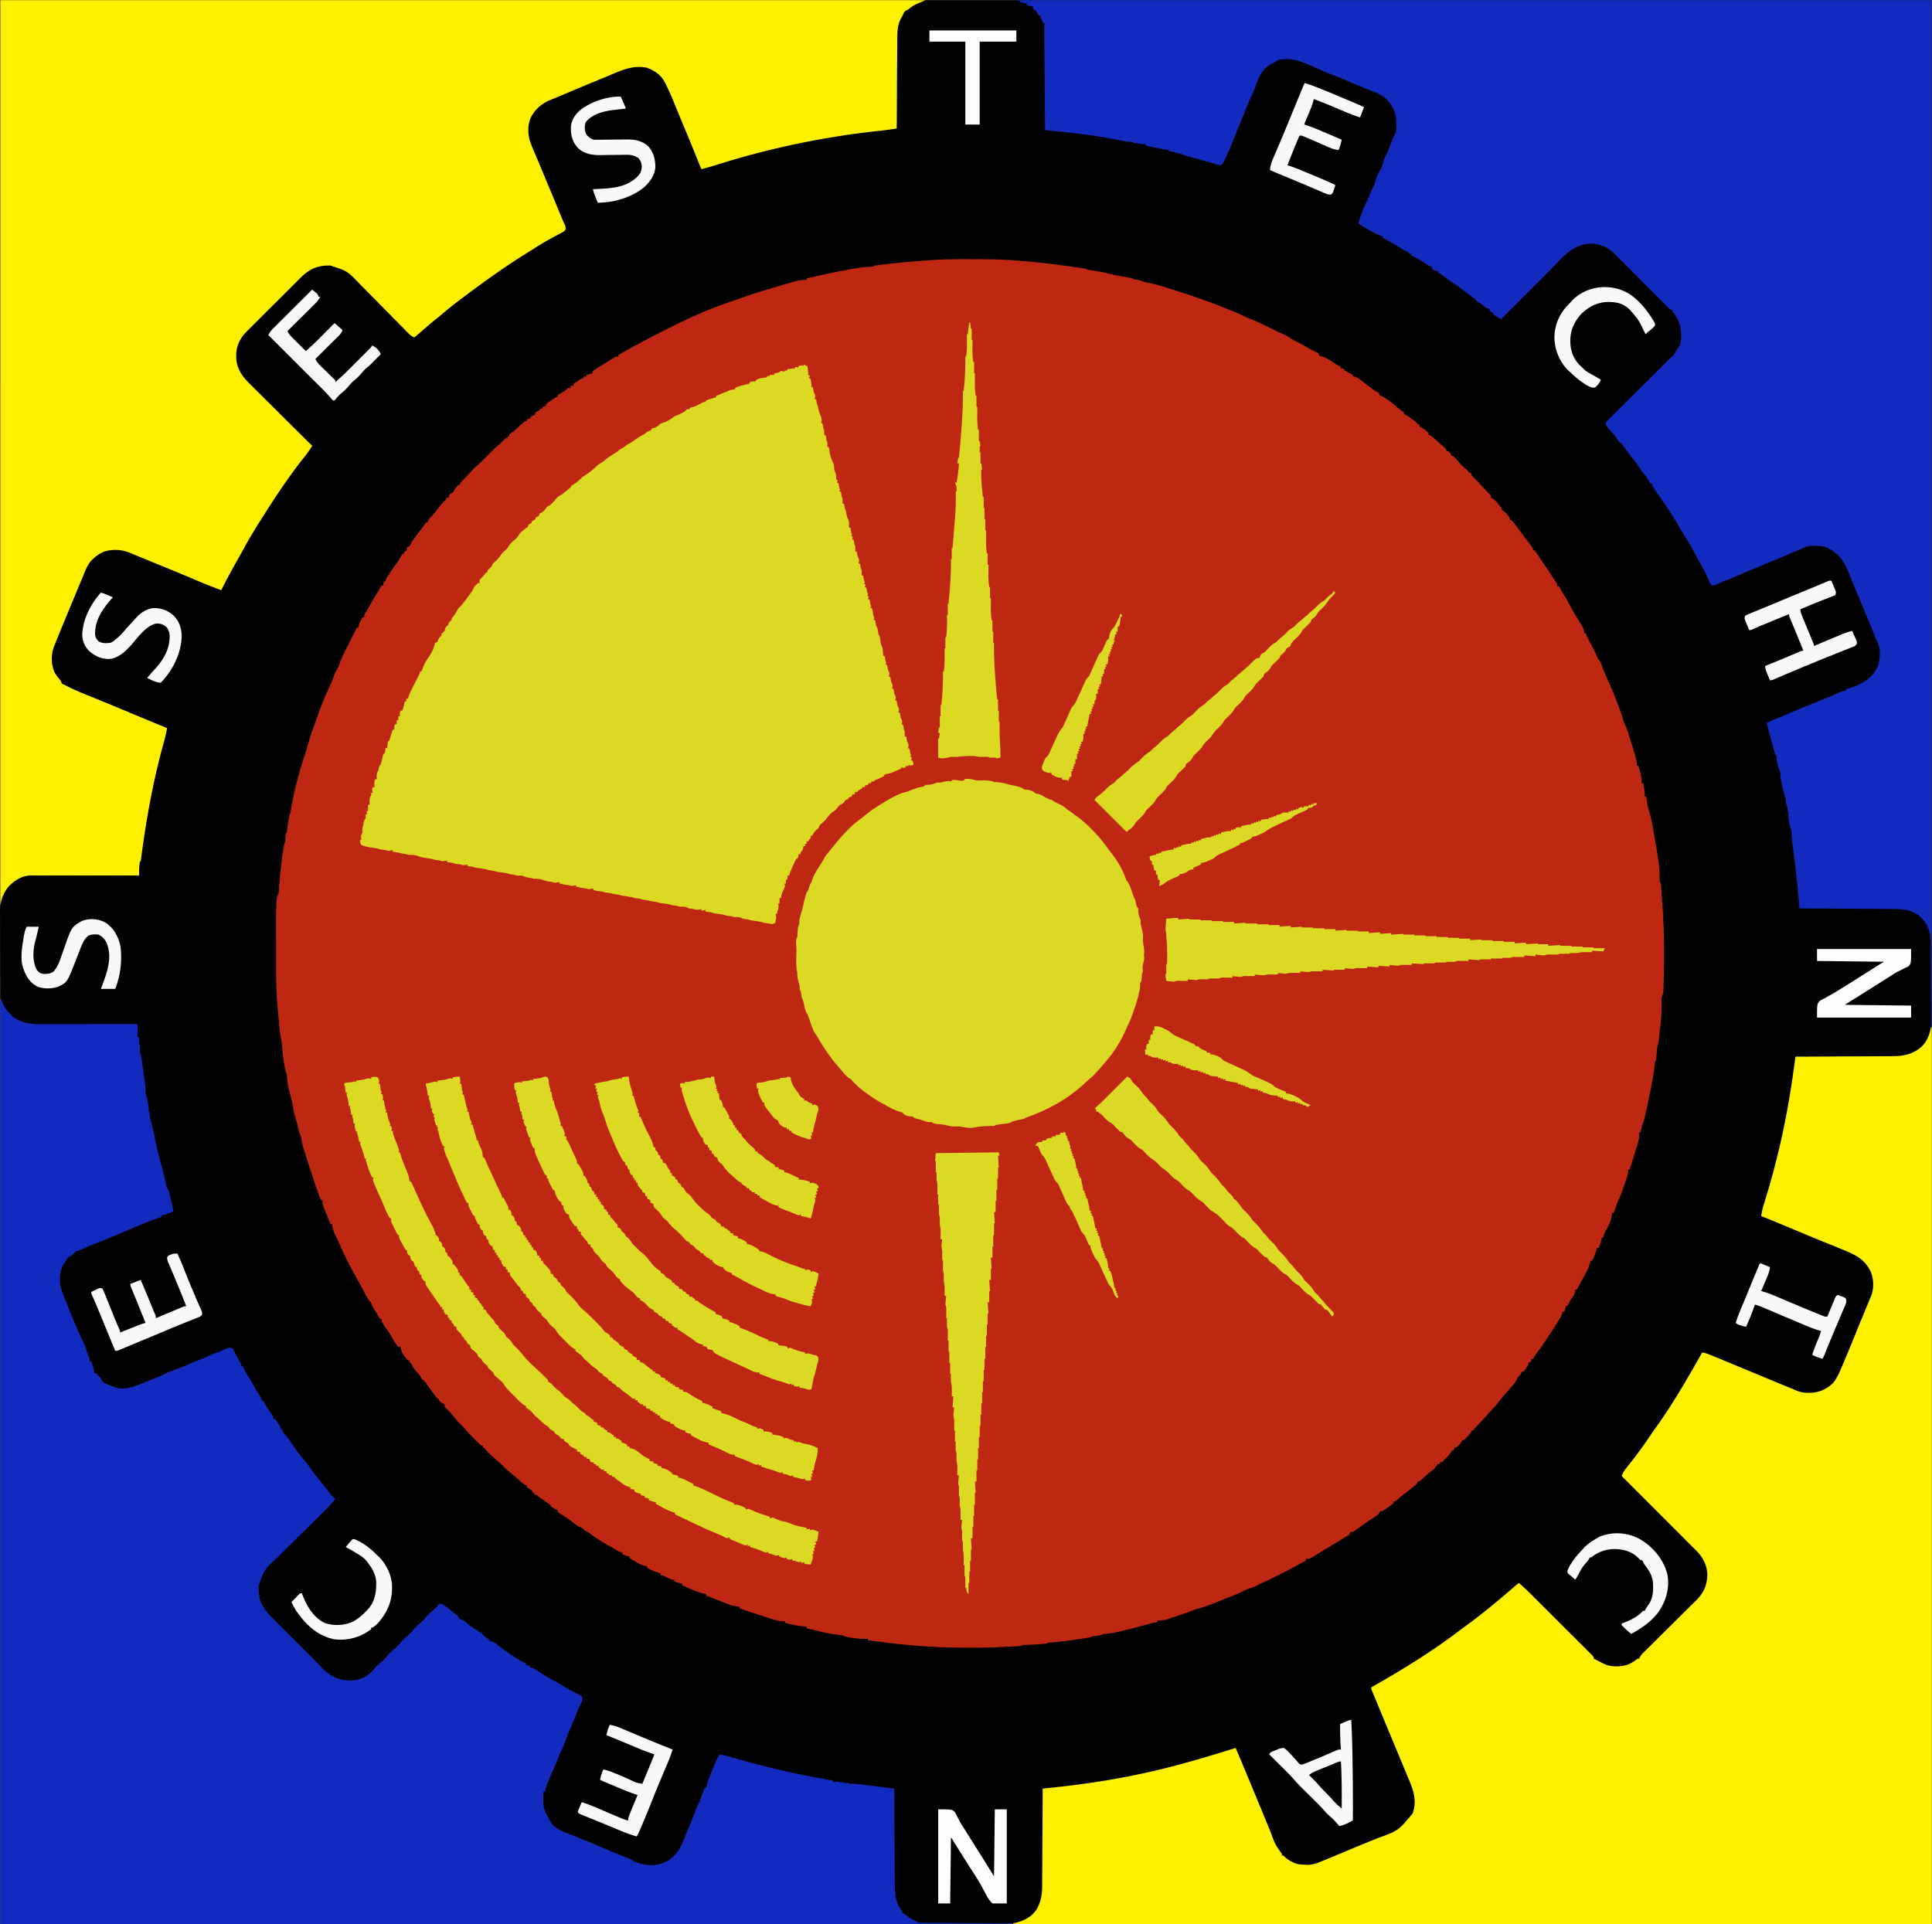
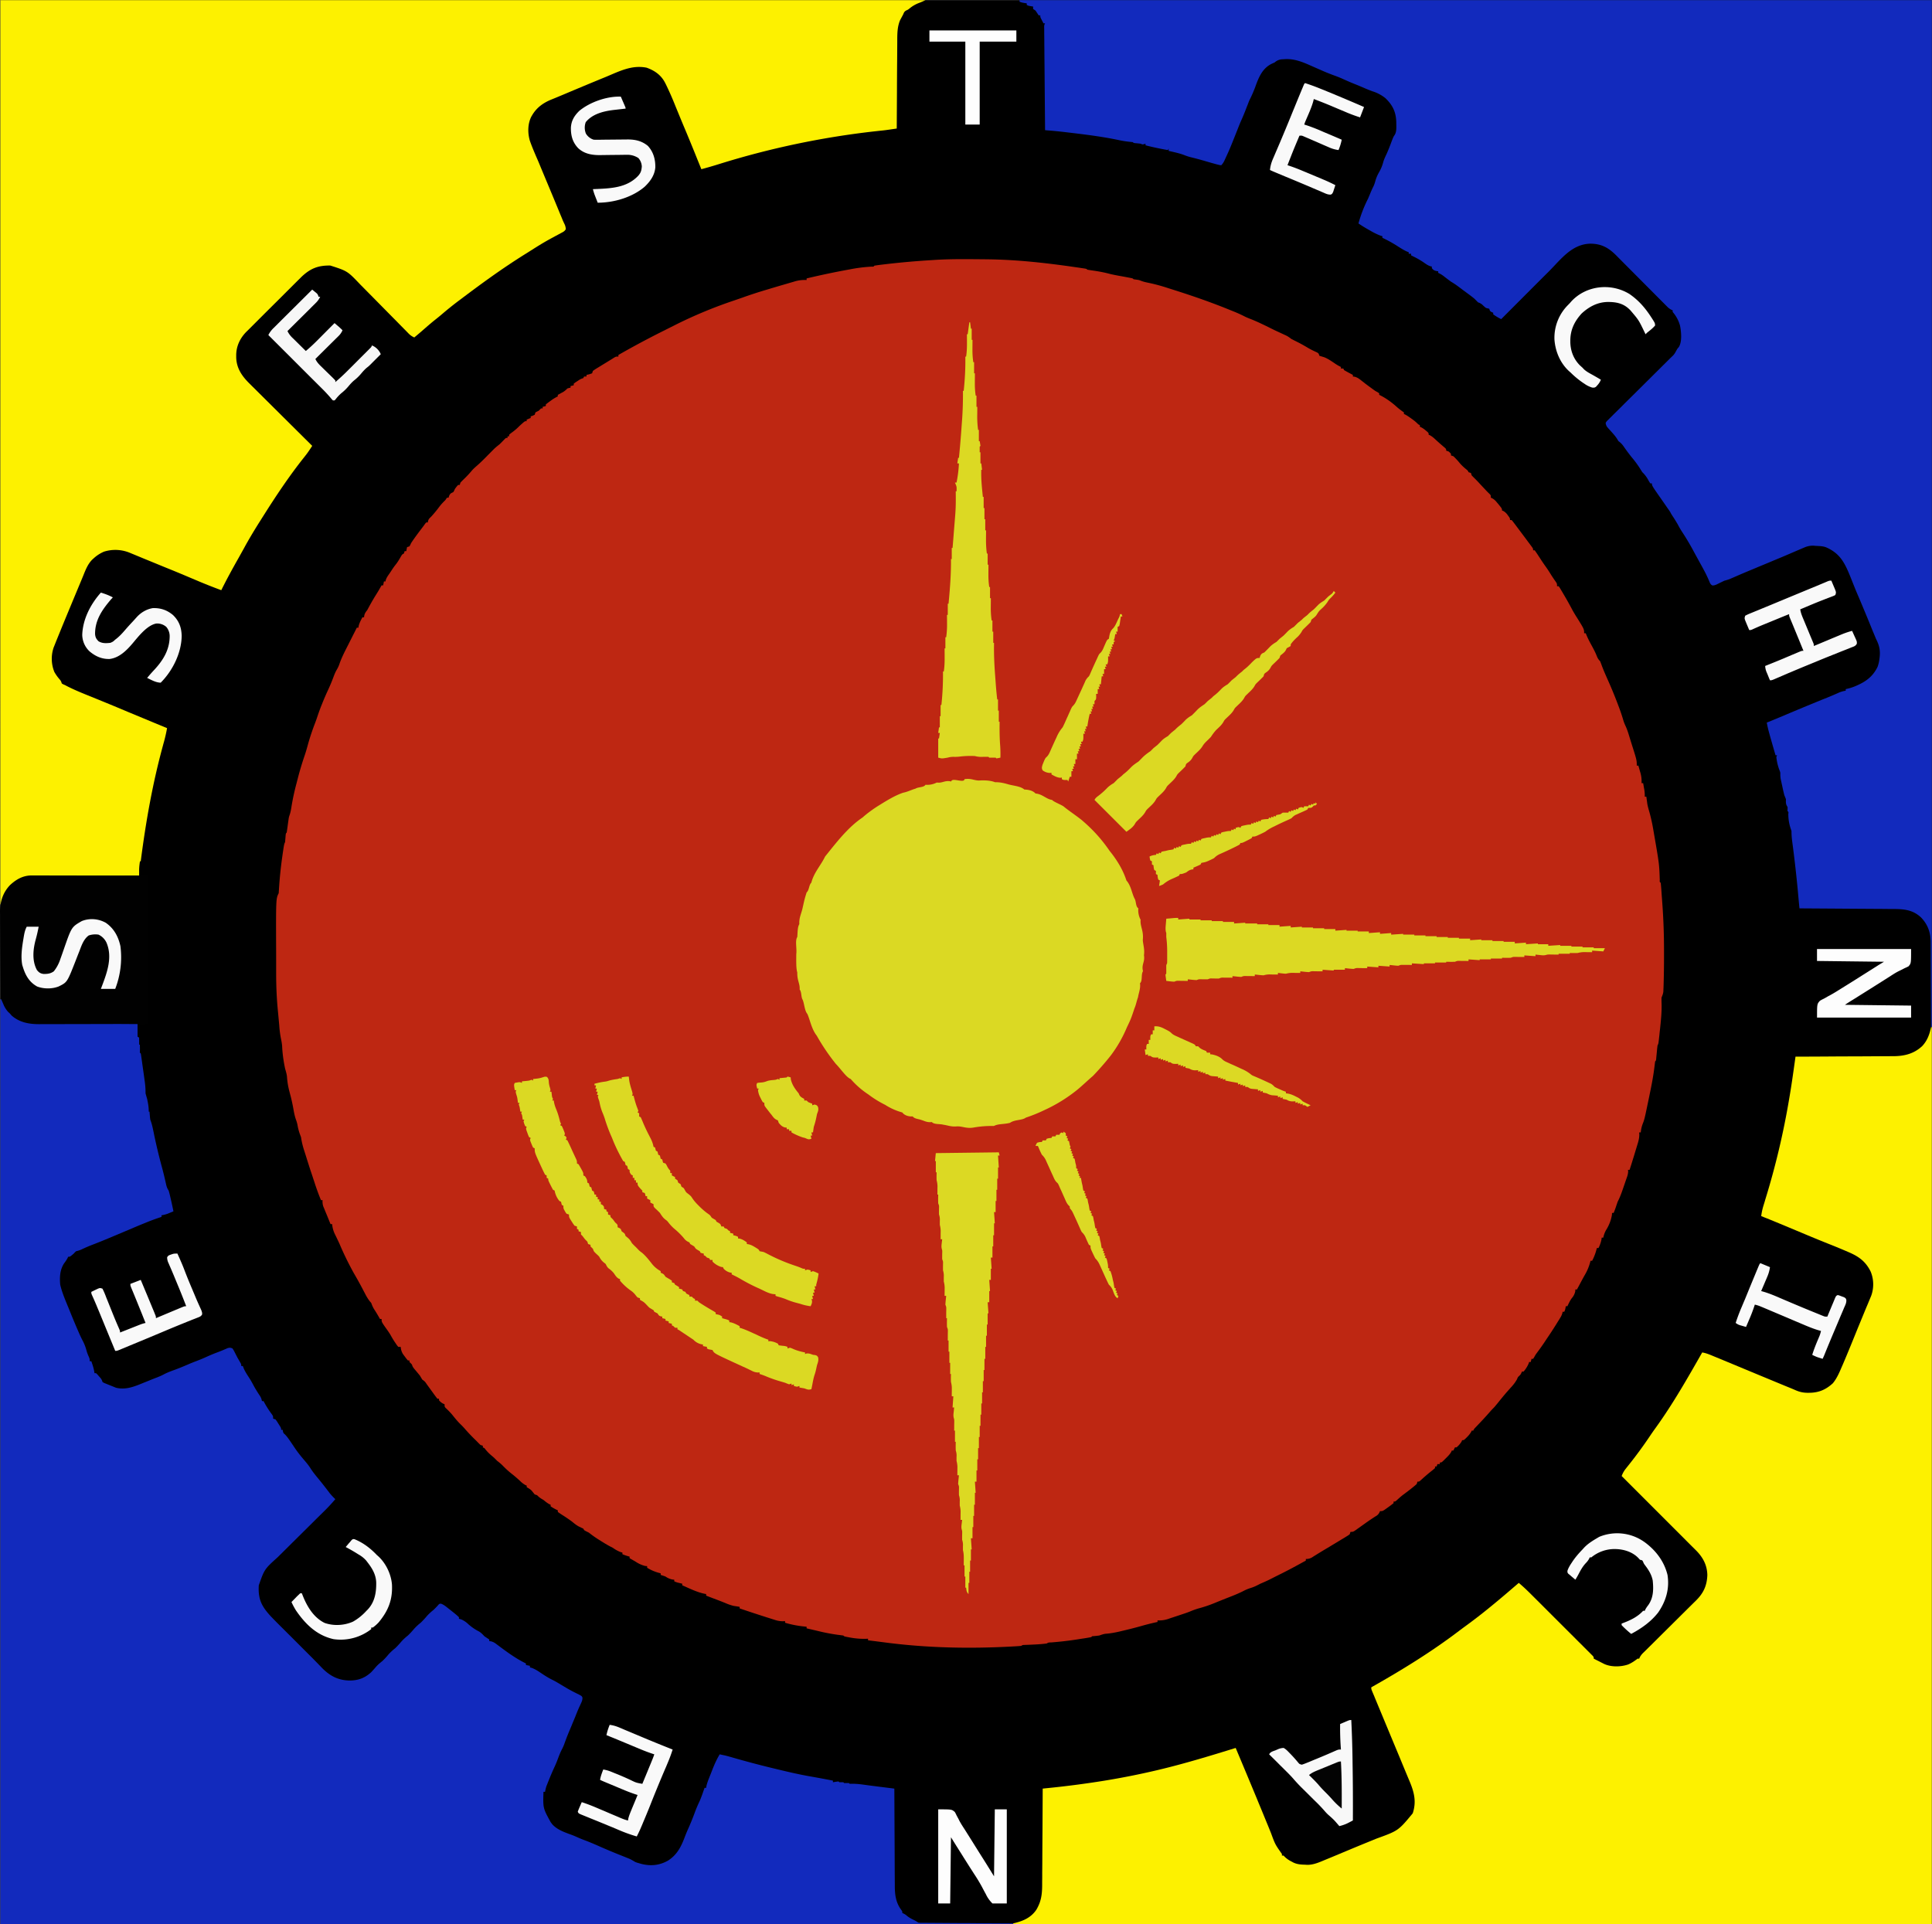
<svg xmlns="http://www.w3.org/2000/svg" width="74.962" height="74.674">
  <rect width="100%" height="100%" fill="#808080" stroke="none" />
  <path d="M.015.006h74.94v74.662H.016z" />
  <path fill="#be2712" d="m38.228 10.062.065.001c1.158.011 2.318.142 3.463.309l.12.017.111.017.098.014c.073.014.073.014.104.045q.135.023.272.042c.201.03.397.067.593.12.115.029.23.05.345.072l.064.011.18.033.184.035.072.014c.053.013.053.013.084.044l.1.014c.117.017.117.017.185.045.112.044.227.066.344.09q.361.079.713.196l.299.095c.721.23 1.433.479 2.134.767l.112.045q.227.091.446.204.1.047.202.085a7 7 0 0 1 .461.203q.147.069.29.141a10 10 0 0 0 .354.17l.155.072.076.035q.033.014.068.032c.068.036.126.08.188.127l.17.085q.247.122.482.265c.111.064.226.118.342.171.058.035.058.035.089.128l.19.058c.153.061.287.158.424.25.073.048.142.09.221.125v.062h.093l.03.062q.086.05.173.097l.095.05.073.039v.062l.067.008c.11.029.173.078.262.148l.098.076.05.04q.115.087.233.173l.08.058c.077.056.077.056.164.103l.067.044v.061l.052.025c.245.126.457.285.66.47.081.067.16.128.247.186v.062l.052.023c.087.047.164.102.244.16l.09.066c.063.048.116.097.171.153l.062.031v.062l.055.025c.07.037.125.078.185.13l.058.048c.043.045.043.045.043.107l.052.022c.085.047.148.103.218.169q.18.165.367.322c.043.043.043.043.043.105l.093.031a.5.5 0 0 1 .093.093v.062l.093.03q.13.123.244.262c.081.097.17.177.269.257a.2.2 0 0 1 .075.1l.093.032.03.093q.052.055.107.108a5 5 0 0 1 .22.23l.062.066.179.191q.062.065.127.126c.048.052.048.052.048.145l.055.023a.6.6 0 0 1 .179.159l.054.063c.145.178.145.178.145.25l.056.023a.5.5 0 0 1 .169.163l.049.065c.036.058.036.058.036.12h.062c.04.044.04.044.089.109l.058.076.07.094.087.116.239.319.085.115.106.142.06.08c.041.063.041.063.041.125h.062q.075.104.145.213l.084.128.041.064q.077.115.157.227.114.16.214.327.091.142.19.28c.035.06.035.06.035.153h.062c.038.05.038.05.08.122l.047.078.05.085.05.085q.162.276.31.558.085.152.179.298c.274.44.274.44.274.6h.062l.038.092c.057.134.126.263.196.391.074.136.145.27.2.414a.5.5 0 0 0 .123.186q.032.078.06.156c.076.205.164.403.253.602q.197.442.368.895l.043.113q.103.271.184.55.034.103.08.2c.066.141.11.287.155.436l.072.234c.208.653.208.653.208.867h.062l.062.219.018.061c.038.137.05.258.044.401h.062l.03.176q.01.048.018.099c.012.085.016.165.014.251h.062l.009.073.014.1.013.099c.02.113.051.22.084.33a7 7 0 0 1 .158.73l.012.069c.21 1.21.21 1.21.23 1.823-.004.084-.004.084.037.118a7 7 0 0 1 .028.329l.012.166.018.247q.07.925.07 1.852v.314q0 .524-.016 1.048l-.003.098-.004.091-.003.08c-.01.084-.04.152-.071.23q-.002.123.003.246c.008.334-.028.664-.063.996l-.01.081q-.01.115-.024.23l-.008.071c-.018.163-.018.163-.053.233l-.016.133-.007.08-.016.166-.008.08-.006.072c-.009.057-.009.057-.04.088l-.023.183c-.044.377-.116.747-.194 1.118l-.016.079c-.179.863-.179.863-.25 1.045a1.2 1.2 0 0 0-.074.328H63.6l.006.087c0 .168-.055.324-.104.484l-.03.099-.088.29-.026.082q-.063.207-.13.413h-.06q.001.03.005.06a.7.7 0 0 1-.046.22l-.026.074-.027.079-.026.077-.082.238-.028.08c-.05.143-.104.275-.173.41l-.048.14q-.047.149-.107.292h-.062l-.006.086a1.6 1.6 0 0 1-.229.584 1 1 0 0 0-.105.29h-.062l-.01.079a1.3 1.3 0 0 1-.114.323h-.062q-.007.03-.017.061a2 2 0 0 1-.168.434h-.062l-.014.056a2 2 0 0 1-.21.498q-.098.173-.19.35l-.065.12-.047.09h-.062l-.006.079a.6.6 0 0 1-.138.265c-.069.095-.115.2-.166.306h-.061l-.014.073c-.017.081-.017.081-.048.143h-.062l-.011.055a.7.7 0 0 1-.089.19l-.042.069-.046.073-.046.075q-.186.3-.385.59l-.093.141a10 10 0 0 1-.284.398c-.058.08-.058.08-.106.168l-.043.067h-.062l-.03.123h-.063l-.021.064q-.074.17-.195.308h-.062l-.025.056c-.037.068-.037.068-.082.11-.053.05-.053.05-.085.132a1.6 1.6 0 0 1-.245.326l-.109.123-.054.061q-.168.197-.328.398c-.139.17-.139.17-.2.23q-.076.079-.147.162-.207.235-.424.46l-.06.064-.055.057c-.045.048-.045.048-.074.11h-.061l-.024.054a1 1 0 0 1-.162.202l-.066.066c-.058.05-.058.05-.12.05l-.021.052a.9.9 0 0 1-.195.226h-.062l-.062.124h-.062l-.02.05c-.056.1-.132.173-.212.252l-.047.047c-.116.115-.116.115-.185.115v.062h-.093l-.03.093h-.063v.062q-.074.066-.153.127-.212.169-.41.354c-.056.045-.056.045-.118.045l-.03.093q-.076.069-.157.133l-.094.075q-.137.106-.278.21c-.09.069-.172.145-.256.221-.05.041-.05.041-.113.041v.062q-.103.083-.21.159l-.06.043c-.151.108-.151.108-.256.108l-.024.056a.34.34 0 0 1-.148.145q-.222.142-.437.297l-.257.182-.054.04c-.121.084-.121.084-.225.084l-.03.093c-.056.043-.056.043-.13.087l-.08.05-.088.052-.09.055-.262.158-.13.079-.224.133-.238.145-.064.04-.12.075a.43.43 0 0 1-.276.085v.062c-.348.194-.698.384-1.056.559l-.178.089-.058.03-.157.079q-.156.074-.315.14l-.12.062a1.6 1.6 0 0 1-.263.107c-.1.031-.19.07-.283.119-.178.09-.36.164-.547.236a41 41 0 0 0-.534.214 5 5 0 0 1-.66.224 3 3 0 0 0-.33.12c-.117.047-.237.085-.357.125l-.083.028-.261.086-.09.03a1.1 1.1 0 0 1-.463.073v.061l-.069.015q-.296.066-.587.15-.359.1-.721.183l-.102.025c-.177.04-.35.072-.531.085-.088.009-.166.04-.25.068a4 4 0 0 1-.22.024c-.058.001-.058.001-.089.038q-.097.019-.195.035l-.061.01-.198.03-.068.011a13 13 0 0 1-1.028.12c-.114.003-.114.003-.182.042-.235.031-.47.04-.706.05l-.084.003-.076.003c-.065.002-.065.002-.124.037a6 6 0 0 1-.22.016l-.07.004c-1.682.095-3.37.063-5.042-.16l-.39-.05-.067-.008-.152-.019v-.062l-.07.004c-.212.005-.41-.01-.619-.048l-.07-.013c-.165-.031-.165-.031-.2-.067l-.203-.026a7 7 0 0 1-.77-.147l-.132-.031-.319-.074v-.062l-.096-.01a4 4 0 0 1-.74-.145v-.062l-.095.004a1 1 0 0 1-.315-.057l-.11-.035-.117-.037-.12-.038a52 52 0 0 1-1.006-.332v-.061l-.063-.01-.088-.014-.085-.013a2 2 0 0 1-.33-.115q-.212-.085-.428-.166-.044-.015-.09-.034l-.215-.082v-.062l-.068-.012c-.298-.064-.582-.206-.86-.328v-.062l-.12-.029a.8.8 0 0 1-.19-.064v-.061l-.083-.01a.7.7 0 0 1-.257-.114 4 4 0 0 0-.186-.062v-.062l-.06-.016a1.7 1.7 0 0 1-.466-.2v-.063l-.077-.006a1.2 1.2 0 0 1-.368-.166l-.069-.04-.167-.097v-.062l-.052-.012a2 2 0 0 1-.226-.08v-.063l-.081-.023a1.3 1.3 0 0 1-.29-.162l-.08-.04a5 5 0 0 1-.402-.237l-.079-.049a4 4 0 0 1-.368-.262l-.1-.05c-.085-.043-.085-.043-.116-.105l-.177-.085c-.098-.053-.18-.121-.265-.191a6 6 0 0 0-.397-.269 4 4 0 0 1-.151-.105v-.061l-.053-.025a2 2 0 0 1-.226-.13v-.062l-.052-.023c-.084-.046-.152-.103-.226-.163l-.081-.048a.8.8 0 0 1-.167-.137l-.093-.031-.113-.14c-.056-.062-.124-.097-.196-.139v-.062l-.053-.022a1 1 0 0 1-.214-.167 5 5 0 0 0-.325-.277 3.4 3.4 0 0 1-.344-.315 2 2 0 0 0-.209-.178l-.124-.124-.124-.106a1.7 1.7 0 0 1-.247-.265l-.062-.03v-.063l-.093-.03a5 5 0 0 1-.154-.155l-.076-.074a7 7 0 0 1-.4-.426 3 3 0 0 0-.155-.16c-.118-.115-.218-.243-.322-.372a3 3 0 0 0-.248-.254c-.037-.045-.037-.045-.037-.138l-.056-.025a.5.5 0 0 1-.16-.13v-.061h-.063a6 6 0 0 1-.185-.248l-.132-.182-.092-.127c-.074-.11-.074-.11-.178-.186l-.093-.155q-.107-.132-.218-.262c-.06-.078-.06-.078-.092-.17l-.048-.049-.045-.045v-.061h-.061c-.06-.068-.06-.068-.126-.159l-.067-.09a.6.6 0 0 1-.086-.277h-.093c-.052-.06-.052-.06-.106-.142l-.058-.086a4 4 0 0 1-.142-.241c-.06-.101-.13-.196-.199-.292-.144-.209-.144-.209-.144-.322h-.062l-.053-.093a6 6 0 0 0-.152-.251 1 1 0 0 1-.107-.204c-.026-.075-.026-.075-.086-.141a1.7 1.7 0 0 1-.169-.27l-.057-.108-.057-.11a16 16 0 0 0-.333-.599 12 12 0 0 1-.566-1.161l-.088-.186-.028-.058-.056-.114a1.1 1.1 0 0 1-.105-.387h-.062l-.154-.378-.045-.107-.042-.105-.04-.095a.6.6 0 0 1-.028-.244h-.062a9 9 0 0 1-.251-.688l-.033-.098-.061-.187-.06-.177q-.097-.3-.191-.602l-.062-.194a3 3 0 0 1-.116-.498l-.044-.118a2 2 0 0 1-.094-.362 1.4 1.4 0 0 0-.06-.204c-.052-.147-.078-.297-.105-.45a7 7 0 0 0-.1-.458l-.017-.063-.044-.17a3 3 0 0 1-.082-.534c-.013-.105-.043-.2-.072-.302A6 6 0 0 1 11 41.13a5 5 0 0 1-.054-.547 2 2 0 0 0-.039-.248 4 4 0 0 1-.072-.546l-.016-.172-.024-.258-.016-.168-.007-.076c-.041-.452-.057-.9-.057-1.353v-.538l-.001-.367c-.007-1.984-.007-1.984.1-2.196l.01-.15c.026-.43.069-.85.13-1.275l.01-.074c.06-.407.06-.407.097-.481q.013-.133.022-.266c.009-.075.009-.075.04-.106q.012-.066.02-.131l.012-.082.023-.17.012-.083.01-.075c.015-.078.015-.078.045-.164.037-.116.055-.232.073-.352a9 9 0 0 1 .181-.831l.059-.229c.077-.3.166-.592.266-.885.05-.147.091-.296.132-.446q.113-.397.261-.781.052-.135.097-.272.07-.21.15-.415l.03-.073q.11-.278.237-.55.11-.237.202-.483c.04-.108.08-.21.14-.309.05-.087.08-.156.11-.25.088-.243.207-.47.324-.7l.067-.133.124-.246q.075-.145.147-.292h.062l.008-.062c.03-.123.087-.228.147-.34h.062l.01-.07c.023-.093.056-.133.114-.208l.083-.153q.138-.254.293-.498.094-.152.18-.309h.062l.031-.154h.062l.008-.05c.031-.1.088-.175.147-.26l.093-.14q.072-.111.154-.214c.08-.101.142-.211.206-.323.042-.065.042-.065.104-.096l.03-.093h.063l.03-.155.093-.03c.033-.057.033-.057.062-.124.154-.235.326-.457.495-.681l.051-.073.042-.05h.062l.01-.057c.025-.08.054-.104.114-.16q.166-.18.313-.378c.074-.1.155-.186.244-.272l.062-.093h.062l.023-.074c.045-.094.071-.1.162-.143.033-.057.033-.057.062-.123.062-.086.062-.086.124-.155h.062l.03-.093q.076-.079.155-.155.162-.158.306-.332c.057-.06.115-.113.178-.167.153-.133.293-.275.435-.42l.153-.154.068-.069c.07-.068.145-.128.222-.188q.106-.104.207-.21c.04-.038.04-.038.102-.038v-.062h.062v-.061c.057-.05.057-.05.132-.105.098-.073.185-.148.27-.236a6 6 0 0 1 .168-.15c.049-.035.049-.035.11-.035v-.062l.156-.062v-.062l.075-.025.08-.037.03-.093q.061-.033.124-.062l.05-.05.043-.043h.062v-.061l.123-.031v-.062a3 3 0 0 1 .163-.124l.091-.066c.07-.046.135-.085.21-.12v-.062l.058-.03.076-.041.075-.04a.8.8 0 0 0 .163-.136c.068-.021.068-.021.124-.031v-.062l.123-.03v-.063c.058-.045.058-.045.134-.094l.075-.05c.07-.041.07-.041.163-.072l.03-.062h.093v-.062l.107-.025.11-.037.031-.093c.07-.051.07-.051.16-.107l.1-.061.104-.064.103-.063.276-.169.082-.053c.072-.04.072-.04.165-.04v-.062a34 34 0 0 1 1.671-.897l.108-.054q.032-.014.063-.032l.179-.09.112-.056.105-.053a17.5 17.5 0 0 1 2.235-.927l.333-.115q.425-.152.856-.282l.155-.046q.34-.104.68-.201l.135-.04.142-.041.072-.022c.157-.045.292-.06.456-.052v-.062q.794-.19 1.596-.337l.076-.014a6 6 0 0 1 .85-.107c.076.003.076.003.108-.037.145-.025.292-.04.437-.058l.068-.008a32 32 0 0 1 1.723-.15l.104-.007c.655-.042 1.314-.03 1.97-.025" />
  <path fill="#dbd923" d="M37.424 30.236c.277-.047.394.075.63.048.225-.007.407.013.553.07.188-.003.345.034.488.075.2.064.498.072.649.209q.307.01.434.155c.263.017.422.221.64.248.076.08.297.158.442.247.22.182.465.339.703.528.427.362.774.741 1.092 1.205.275.34.515.725.65 1.145.18.205.204.476.313.698.074.113.037.31.151.385-.02.16.026.333.087.44-.025.27.125.418.085.788.009.174.078.348.045.591.044.275-.105.352-.037.62-.084.127-.008.376-.118.469.033.19-.055.389-.074.538-.053.14-.084.315-.14.436-.12.367-.148.439-.295.74a5 5 0 0 1-.625 1.09 11 11 0 0 1-.692.793c-.172.145-.395.36-.597.528a6 6 0 0 1-1.298.802 6 6 0 0 1-.706.286c-.149.113-.426.069-.616.202-.241.064-.446.029-.626.123a4 4 0 0 0-.803.063c-.264.04-.411-.052-.62-.049-.233.025-.364-.041-.533-.063-.149-.04-.362-.003-.451-.105-.177.026-.285-.044-.407-.08-.114-.044-.261-.04-.335-.137-.139.008-.313-.03-.403-.154a2.4 2.4 0 0 1-.669-.298 4 4 0 0 1-.649-.402 3.3 3.3 0 0 1-.686-.6c-.166-.056-.388-.397-.571-.58a8 8 0 0 1-.745-1.1c-.203-.255-.264-.629-.364-.843-.112-.133-.118-.415-.186-.557-.062-.105-.033-.295-.113-.392.016-.229-.1-.344-.092-.66-.05-.158-.04-.468-.039-.718.028-.204-.054-.518.038-.657.017-.184.007-.382.08-.502-.014-.229.064-.374.118-.586.06-.257.067-.335.166-.645.1-.081.086-.287.182-.377.102-.399.368-.668.534-1.015.438-.543.883-1.132 1.457-1.517.153-.141.425-.342.648-.476.289-.18.614-.38.923-.483.174-.033.35-.125.481-.158.096-.068.329-.042.386-.151a.8.8 0 0 0 .44-.087c.224.034.302-.098.56-.04.024-.167.497.08.515-.09" />
  <path fill="#122abd" d="M.046 38.745c.06.09.101.176.146.273.07.144.136.242.266.337a.6.6 0 0 1 .11.101.7.7 0 0 0 .246.146l.094.039c.234.078.472.069.716.07h.122l.33.003.343.002.652.004.741.005 1.525.01c.03.109.034.203.031.316v.18l.031.03a3 3 0 0 1 .03.527c-.006.061-.006.061.032.092q.013.06.02.122l.012.079.012.086.012.088.026.184.04.281.024.18.012.084c.02.15.03.292.028.443q.03.11.062.217c.035.166.066.325.062.495h.03l.005.061.007.082.007.08c.01.087.01.087.042.173q.045.142.075.29l.023.108.023.115a22 22 0 0 0 .318 1.313q.076.29.14.583c.023.102.044.17.103.258q.026.087.047.174l.023.1q.062.265.116.53l-.145.06-.082.034a1.3 1.3 0 0 1-.237.061v.062l-.05.016q-.275.091-.542.2l-.08.033q-.223.089-.442.184l-.285.12-.078.033-.687.288q-.24.1-.484.194-.237.09-.467.2a1 1 0 0 1-.196.063c-.046.04-.046.04-.093.092-.145.124-.145.124-.217.124l-.025.054a1.5 1.5 0 0 1-.13.197c-.166.25-.18.54-.154.832.072.309.2.603.32.895l.09.222q.143.353.296.703l.026.061q.073.166.158.328c.063.123.104.246.14.38q.03.1.074.194c.04.095.04.095.04.188h.063c.054.153.103.3.124.464h.061c.053.05.053.05.11.118l.059.066a.36.36 0 0 1 .079.156c.055.035.055.035.124.062l.073.03.16.064.167.068c.381.093.718-.047 1.066-.19l.1-.04.196-.08.339-.134q.09-.039.177-.086c.14-.072.288-.124.436-.178q.264-.1.523-.214.155-.065.311-.124.186-.07.366-.153.233-.106.474-.194.174-.068.342-.143c.08-.022.115-.023.19.012a1 1 0 0 1 .09.155l.048.093.047.093.128.223c.027.055.027.055.027.117h.062l.032.087c.059.137.14.257.22.38.071.112.133.228.195.344q.103.181.22.352c.04.068.061.121.075.199h.062l.026.05c.09.166.19.319.303.47.042.067.042.067.042.16l.093.031c.057.075.057.075.114.169l.059.092c.044.08.044.08.044.142h.062l.007.054c.02.073.02.073.079.124.08.08.138.165.202.258l.074.109.125.185c.117.171.245.328.38.484.077.09.149.18.212.28.101.16.223.304.343.45q.203.249.396.507c.07.087.144.164.224.24a7 7 0 0 1-.436.469l-.074.073-.159.156-.337.335-.627.621-.603.598c-.513.464-.513.464-.734 1.09l-.004.085c-.013.499.144.766.478 1.128q.228.237.463.468l.207.207.092.091.699.7.127.126.192.196.134.138.066.069c.308.313.633.481 1.071.488.335-.002.588-.095.837-.323a7 7 0 0 0 .19-.213c.075-.085.156-.15.243-.22.084-.08.158-.159.23-.248a2 2 0 0 1 .266-.248 3 3 0 0 0 .23-.247 2 2 0 0 1 .265-.248 3 3 0 0 0 .23-.247 2 2 0 0 1 .265-.248 3 3 0 0 0 .23-.247 2 2 0 0 1 .265-.248c.07-.069.14-.136.203-.213.044-.034.044-.034.097-.03.102.038.181.104.266.172a15 15 0 0 1 .282.224q.072.06.142.126v.062l.082.021a.9.9 0 0 1 .283.19c.13.113.258.203.412.281.085.05.146.117.213.188l.102.068.084.056v.062l.068.009c.1.026.155.065.237.128.349.262.724.541 1.118.73v.061l.155.031v.062l.076.02c.137.052.248.127.369.208.147.1.292.19.452.267.11.055.214.119.319.182.353.211.353.211.721.394.074.043.074.043.1.095.008.107-.034.18-.078.277l-.05.107-.025.058q-.062.143-.118.288-.054.133-.11.265l-.038.094-.08.19q-.114.269-.211.545-.038.1-.088.193c-.072.138-.124.283-.179.429q-.05.131-.11.258a11 11 0 0 0-.216.505l-.033.08-.03.079-.029.07a1.4 1.4 0 0 0-.054.223h-.062c-.02.634-.02.634.278 1.176l.057.077c.187.216.485.32.747.414q.119.044.233.097.154.069.313.127c.22.083.433.178.647.272q.424.185.854.353l.101.041.09.036c.084.037.16.082.238.13.077.029.077.029.155.05l.077.023c.37.095.71.062 1.044-.127.363-.235.516-.555.663-.952q.069-.176.148-.35.125-.284.23-.573a5 5 0 0 1 .182-.428c.074-.17.133-.346.193-.52h.062l.01-.066c.036-.158.1-.306.16-.456l.068-.175c.083-.21.17-.41.288-.603l.125.027.071.015q.15.037.299.081.754.218 1.516.403l.1.024c.472.115.942.227 1.421.31q.432.076.861.16v.063l.107-.018.11-.013.03.03h.156l.03.032h.186l.031.03.096-.001c.212-.003.421.032.631.06l.127.016.24.031.639.08v.063L34.708 71l.004.738.004.985.003.382v.112c.003.337.048.63.254.903.037.054.037.054.037.116l.053.023a.6.6 0 0 1 .14.097c.089.068.175.114.275.16.058.03.058.03.151.091.071.01.071.01.151.009h.094l.104.001.108.001.358.002.247.002.585.004q.333 0 .666.004l1.37.008v.031H.014V56.724l-.001-5.677v-8.508l-.001-1.048V38.94c0-.16 0-.16.034-.194M39.559.006h35.397V39.86h-.031v-.055l-.006-1.33-.003-.643q0-.31-.003-.62v-.237l-.002-.333v-.097c-.005-.372-.117-.677-.376-.944-.324-.301-.665-.325-1.087-.327h-.119l-.321-.003-.337-.002-.636-.004-.725-.005-1.49-.01-.009-.086-.03-.32-.012-.138a49 49 0 0 0-.232-2.06 3 3 0 0 1-.027-.398l-.027-.08a1.8 1.8 0 0 1-.096-.579c.01-.08.01-.08-.032-.114l.002-.072c.005-.082.005-.082-.033-.143-.04-.085-.03-.155-.03-.25l-.062-.154q-.045-.177-.081-.356l-.022-.097-.02-.093-.019-.085a1.3 1.3 0 0 1-.013-.235c-.017-.065-.017-.065-.043-.128a2 2 0 0 1-.112-.491l.031-.062h-.062c-.286-.993-.286-.993-.34-1.269l.055-.021q.306-.124.61-.253.502-.213 1.006-.42l.068-.028q.298-.124.598-.243.239-.097.472-.202c.086-.034.163-.056.254-.07v-.062l.11-.025a2 2 0 0 0 .368-.136l.06-.028c.32-.155.546-.358.7-.678.03-.087.048-.157.062-.247l.015-.106c.033-.29-.01-.472-.14-.73l-.082-.199-.038-.089-.062-.153q-.092-.229-.187-.456l-.073-.176q-.143-.346-.29-.688-.07-.165-.135-.33l-.047-.118-.083-.208c-.218-.536-.4-.904-.951-1.14-.114-.039-.224-.043-.343-.049l-.068-.004a.8.8 0 0 0-.415.062l-.095.04-.1.043-.108.046-.212.091-.104.045-.103.044q-.247.105-.495.207l-.185.078-.372.154-.092.039-.187.078q-.354.146-.704.3l-.082.035-.074.032a2 2 0 0 1-.191.058q-.154.072-.307.149c-.095.036-.095.036-.166.036-.077-.044-.09-.091-.123-.173a5 5 0 0 0-.209-.434l-.032-.06-.209-.38-.124-.227a10 10 0 0 0-.49-.827c-.057-.087-.105-.177-.154-.268q-.102-.176-.214-.344c-.045-.071-.045-.071-.076-.133q-.06-.09-.124-.18l-.037-.054-.155-.223c-.396-.566-.396-.566-.396-.657h-.062c-.042-.063-.042-.063-.089-.147a1.2 1.2 0 0 0-.22-.286 4 4 0 0 1-.099-.157 4 4 0 0 0-.32-.43 8 8 0 0 1-.301-.405.8.8 0 0 0-.208-.215l-.04-.067c-.082-.135-.19-.247-.294-.364l-.05-.055-.044-.05a.3.3 0 0 1-.067-.176c.036-.055.036-.055.093-.111l.065-.066.073-.071.075-.076.25-.246.171-.172.41-.405.463-.46.916-.91.052-.05.049-.047c.06-.063.096-.136.137-.21.03-.053.03-.053.083-.113.133-.21.094-.596.048-.83a1.34 1.34 0 0 0-.286-.533v-.062l-.056-.026a.6.6 0 0 1-.166-.128l-.057-.056-.061-.062-.065-.065-.213-.214-.148-.149-.39-.392-.624-.627-.218-.219-.134-.135-.06-.061c-.296-.296-.57-.45-.995-.454-.722.012-1.141.599-1.616 1.076l-.161.16-.42.42-.429.43-.84.842a2 2 0 0 1-.31-.186v-.062l-.06-.025c-.063-.036-.063-.036-.094-.13l-.124-.03c-.056-.043-.056-.043-.11-.093a.45.45 0 0 0-.199-.124l-.155-.154a6 6 0 0 0-.241-.184l-.127-.094-.063-.046-.194-.146a3 3 0 0 0-.272-.18q-.144-.106-.283-.215a1 1 0 0 0-.212-.126v-.061l-.071-.01c-.09-.023-.122-.042-.177-.114v-.062l-.05-.008c-.099-.031-.17-.084-.255-.143a3 3 0 0 0-.375-.22l-.124-.062v-.062h-.093v-.062l-.06-.02c-.13-.057-.244-.132-.363-.206a5 5 0 0 0-.598-.331v-.062l-.075-.022a2.6 2.6 0 0 1-.389-.19l-.073-.041a5 5 0 0 1-.391-.242 5 5 0 0 1 .371-.96l.076-.181c.04-.098.08-.192.129-.286.038-.08.06-.15.083-.234.035-.122.082-.225.145-.335a1.6 1.6 0 0 0 .162-.402c.034-.11.084-.212.133-.316q.1-.229.185-.464c.07-.183.07-.183.13-.27.064-.126.055-.252.054-.392l-.001-.089c-.01-.389-.136-.656-.415-.927a1.5 1.5 0 0 0-.512-.273 6 6 0 0 1-.33-.133 11 11 0 0 0-.361-.15q-.234-.094-.463-.2a5 5 0 0 0-.354-.14 8 8 0 0 1-.531-.218l-.188-.082-.232-.102c-.31-.137-.617-.246-.959-.22l-.067.004a.46.46 0 0 0-.304.12l-.118.054c-.37.181-.509.54-.64.905a5 5 0 0 1-.232.526l-.073.19-.03.075a9 9 0 0 1-.21.51c-.055.121-.102.246-.151.37-.292.733-.292.733-.455 1.087l-.028.06a.7.7 0 0 1-.136.214c-.056-.004-.056-.004-.123-.021l-.076-.019a20 20 0 0 1-.399-.113 12 12 0 0 0-.541-.147 2 2 0 0 1-.277-.085c-.2-.08-.416-.122-.626-.172v-.092l-.031.061q-.437-.076-.867-.185v-.062l-.058.017c-.065.014-.065.014-.127-.017q-.108-.014-.217-.022c-.062-.01-.062-.01-.093-.04l-.14-.014a4 4 0 0 1-.432-.071c-.652-.136-1.316-.216-1.977-.294l-.065-.008a18 18 0 0 0-.712-.07l-.077-.007-.014-1.595-.006-.74-.006-.645q0-.171-.003-.341 0-.191-.003-.382l-.001-.114v-.105l-.002-.09c.004-.072.004-.072.035-.134h-.062l-.062-.12-.035-.067c-.027-.06-.027-.06-.027-.123h-.062L40.178.41l-.093-.062V.254l-.09-.014C39.9.223 39.9.223 39.838.192V.13L39.75.117c-.098-.018-.098-.018-.191-.049z" />
  <path fill="#fdf100" d="M.015.006h35.893a3 3 0 0 1-.271.116 1.3 1.3 0 0 0-.355.213c-.055.043-.055.043-.12.071-.075.043-.088.08-.12.157l-.078.145-.04.074c-.102.245-.109.49-.11.753v.113l-.002.306-.002.32a197 197 0 0 0-.008 1.296l-.008 1.418c-.45.066-.45.066-.67.088l-.125.014-.065.007a32.4 32.4 0 0 0-6.04 1.272q-.338.106-.681.197l-.039-.096-.146-.36-.062-.155q-.182-.45-.37-.899a59 59 0 0 1-.291-.701l-.1-.243a12 12 0 0 0-.362-.825l-.03-.06c-.157-.311-.402-.484-.723-.6-.576-.117-1.062.141-1.58.356l-.157.064q-.695.286-1.389.579l-.08.034-.156.065q-.16.068-.323.133c-.318.129-.572.305-.752.604l-.038.064c-.142.283-.144.627-.059.927.076.221.168.436.26.65q.084.19.161.381l.231.554q.225.537.447 1.075l.097.236.03.07.027.066.025.063.055.12a.5.5 0 0 1 .064.226c-.045.08-.1.105-.18.147l-.096.052-.103.055-.214.116-.108.06c-.23.129-.453.27-.676.411l-.232.146c-.867.543-1.69 1.143-2.506 1.76l-.054.04a13 13 0 0 0-.607.487 9 9 0 0 1-.295.242c-.176.14-.344.288-.513.436a16 16 0 0 1-.295.249.7.7 0 0 1-.23-.162l-.061-.063-.067-.068-.224-.227q-.12-.124-.243-.247l-.69-.7-.584-.591c-.494-.519-.494-.519-1.16-.733-.467-.006-.765.108-1.109.432l-.2.198-.23.23-.162.161-.338.338-.433.43-.333.333-.16.16-.222.222-.066.064c-.251.255-.4.568-.397.928v.067c.01.425.226.733.521 1.023l.08.08.215.213.225.224.426.423.485.482.997.99-.088.134-.05.074c-.064.094-.132.18-.203.269-.574.724-1.085 1.496-1.578 2.277l-.055.087c-.237.373-.466.748-.676 1.136l-.205.368c-.234.414-.463.83-.673 1.256q-.498-.183-.987-.392l-.388-.164-.078-.033a48 48 0 0 0-.73-.3l-.638-.262-.167-.068-.248-.103-.23-.095-.07-.029a1.47 1.47 0 0 0-1.014-.05 1.4 1.4 0 0 0-.4.258l-.056.05c-.174.175-.257.394-.348.619q-.046.114-.094.227l-.195.468-.143.344c-.312.751-.312.751-.619 1.504l-.037.094-.034.085-.029.072a1.36 1.36 0 0 0 .028.948 1.7 1.7 0 0 0 .212.296c.046.058.046.058.077.151.055.034.055.034.124.062l.073.039c.254.13.514.239.778.346l.402.163.083.034a84 84 0 0 1 1.135.471l.925.384.086.036.478.198a6 6 0 0 1-.124.546l-.019.066-.018.069c-.399 1.458-.66 2.94-.854 4.437l-.01.077q-.024.191-.043.383l-.009.084-.006.062h-.067l-1.623.006-.785.003-1.047.003-.525.002a1.36 1.36 0 0 0-.965.384c-.195.209-.28.44-.34.716H.014zm74.91 39.853h.03v34.81H39.312v-.032l.063-.014c.34-.083.633-.215.834-.512.19-.317.226-.6.227-.965v-.123q.003-.165.002-.331l.003-.347.003-.655.005-.747.008-1.535.114-.012a37 37 0 0 0 2.26-.292 30 30 0 0 0 2.05-.407l.075-.018c1.009-.24 2-.543 2.989-.849q.416.99.828 1.982l.032.08q.174.418.345.837l.06.145.107.265c.16.435.16.435.422.806v.062h.062l.055.056a1 1 0 0 0 .24.167l.087.047c.15.072.296.08.461.084l.067.005c.26.005.493-.106.73-.204l.122-.05q.188-.077.377-.157l.292-.122.077-.032q.31-.13.62-.257l.191-.078.281-.115c.855-.31.855-.31 1.413-.984.158-.476.044-.857-.146-1.3l-.123-.294-.261-.631-.141-.338-.177-.425-.616-1.483-.03-.075-.057-.134c-.058-.14-.058-.14-.058-.208l.05-.029c1.154-.653 2.287-1.351 3.345-2.154q.119-.09.238-.177a21 21 0 0 0 1.005-.777c.368-.299.727-.608 1.086-.917.171.143.33.295.488.453l.08.08.214.213.134.134.467.467.436.435.374.373q.111.113.224.223l.248.249.075.074.068.069.06.059c.04.049.04.049.04.11l.05.026.163.082.097.05.097.049c.27.125.648.116.928.02.137-.058.25-.136.367-.226h.062l.025-.056a.7.7 0 0 1 .131-.17l.06-.058.064-.063.068-.068.146-.144.231-.23 1.06-1.052.153-.152.215-.212.064-.063c.284-.285.414-.576.427-.981-.01-.39-.176-.691-.447-.96l-.128-.127-.074-.074-2.675-2.676a1 1 0 0 1 .147-.27l.052-.066.056-.07a17 17 0 0 0 .862-1.176q.099-.147.203-.29c.668-.926 1.24-1.932 1.805-2.924.14.022.264.072.394.126l.072.03.232.095.163.068 1.203.5 1.118.463.063.026.177.072q.098.04.193.082c.174.076.32.106.51.103l.076-.001c.35-.013.608-.132.866-.367.159-.191.256-.423.353-.65l.039-.089c.204-.476.397-.957.592-1.437l.237-.575.06-.146.087-.206.077-.186.044-.105a1.3 1.3 0 0 0-.02-.942c-.197-.397-.463-.587-.866-.758l-.102-.044q-.351-.15-.707-.29-.506-.203-1.01-.416l-.196-.082-.65-.271q-.252-.105-.507-.208l-.062-.024-.147-.059c.019-.15.05-.287.095-.431l.04-.13.02-.07a30 30 0 0 0 .932-3.93l.02-.117c.085-.502.153-1.006.224-1.51h.063q.764-.002 1.527-.008l.739-.003q.322 0 .644-.003l.34-.002q.192 0 .382-.002h.113c.425-.004.787-.096 1.104-.388.2-.21.29-.46.348-.739" />
-   <path fill="#dcd923" d="m31.174 14.147.154.062c.031.236.031.236.031.34l.062.03-.03.094.061.03c.02.105.031.204.031.31l.062.031.03.186.035.065c.035.073.023.108-.003.182l.062.031q.017.093.03.186l.031.062.044.207a1 1 0 0 0 .08.195c.038.172.038.172 0 .247l.062.031q.018.093.031.186l.031.062v.186l.062.03q.018.093.03.186l.032.062v.186l.062.03.02.15c.024.15.066.305.137.44.038.08.042.16.05.248a.3.3 0 0 0 .042.141.6.6 0 0 1 .03.26l.061.03-.03.093.061.031q.018.092.03.186l.032.061-.031.062.062.031q.018.093.03.186l.032.062v.185l.062.031q.017.093.03.186l.031.062q.023.103.044.208c.016.071.016.071.051.133.049.102.033.197.03.309l.061.03q.018.093.031.186l.031.062-.031.062.062.031-.031.093.062.03q.018.093.03.186l.032.062v.186l.062.03.03.187.035.065c.035.073.023.108-.003.182l.061.031q.018.092.031.186l.031.062q.003.092 0 .185l.062.031q.018.093.031.186l.031.062-.03.062.061.03-.031.093.062.031q.018.093.03.186l.032.062-.031.062.062.03-.031.093.062.031q.017.093.03.186l.032.062-.031.062.062.03c.018.07.018.07.032.154a.7.7 0 0 0 .06.218l-.03.062.061.03q.017.094.031.187l.031.06c.044.09.048.181.062.28l.031.06c.04.082.044.161.053.25.011.079.041.144.07.216.019.105.032.203.032.31l.062.03q.017.093.03.186l.031.062-.03.062.061.03q.017.093.031.186l.035.066c.034.073.023.108-.004.182l.062.03q.017.094.031.186l.035.066c.034.073.023.108-.004.182l.062.03.03.187.036.065c.034.073.022.108-.004.182l.062.031.03.186.035.065c.035.073.023.108-.003.182l.061.031q.017.093.031.186l.035.065c.034.073.023.108-.004.182l.062.031q.018.093.031.186l.031.062v.185l.062.031.03.186.036.066c.034.073.022.107-.004.182l.062.03q.018.093.03.186l.032.062-.031.062.062.03-.031.094.062.03c.019.08.019.08.03.155-.116.035-.116.035-.185 0l-.031.062-.062-.03-.03.061-.094.031-.062-.03-.03.061-.157.068-.17.075c-.1.04-.188.056-.292.074l-.031.061c-.054.033-.054.033-.12.064l-.066.032c-.062.028-.062.028-.155.06l-.062.061h-.092v.062h-.093l-.031.062c-.064.019-.064.019-.124.03v.063h-.093l-.03.062-.124.061-.031.062h-.093l-.031.093h-.062l-.062.093-.093.03-.03.063-.094.03c-.02.03-.02.03-.042.059-.05.065-.05.065-.124.108-.088.048-.088.048-.157.141-.079.095-.079.095-.166.15-.12.084-.195.185-.283.303a1.3 1.3 0 0 1-.218.199c-.035.062-.035.062-.062.124q-.067.07-.14.137a.6.6 0 0 0-.107.172h-.062v.093l-.062.062-.03.062h-.063v.093h-.062v.092h-.061l-.012.074c-.02.081-.02.081-.081.143l-.031.093h-.062l-.012.075-.019.08-.062.03a5 5 0 0 0-.108.223l-.029.062q-.082.178-.141.365h-.062v.155h-.062v.155h-.062l.03.092a3 3 0 0 1-.066.16.75.75 0 0 0-.088.305h-.062v.216h-.062l.02.048c.016.108-.018.19-.05.292v.062h-.062l.017.072c.014.083.014.083-.017.176v.093c-.143.065-.143.065-.248.03l-.108-.015c-.109-.015-.109-.015-.201-.046a7 7 0 0 0-.3-.047c-.103-.015-.103-.015-.195-.046l-.107-.014c-.11-.017-.11-.017-.172-.05-.091-.043-.178-.03-.278-.029l-.093-.03-.108-.016c-.109-.016-.109-.016-.202-.047a7 7 0 0 0-.3-.046c-.102-.016-.102-.016-.195-.047l-.216-.03v-.062l-.155.03v-.061l-.087.017c-.099.014-.099.014-.191-.017l-.107-.014c-.11-.017-.11-.017-.172-.05-.091-.043-.178-.031-.278-.03l-.093-.03-.108-.016c-.109-.015-.109-.015-.202-.046a7 7 0 0 0-.3-.046c-.102-.016-.102-.016-.195-.047l-.216-.03-.124-.032-.11-.015c-.107-.016-.107-.016-.2-.047l-.108-.015c-.108-.015-.108-.015-.2-.046a7 7 0 0 0-.3-.047c-.103-.015-.103-.015-.196-.046l-.217-.031-.123-.031-.11-.016c-.107-.015-.107-.015-.2-.046l-.216-.03c-.074-.015-.074-.015-.124-.032l-.031-.062-.087.018c-.099.013-.099.013-.191-.018l-.109-.015c-.108-.016-.108-.016-.2-.047h-.063v-.062l-.087.018c-.098.013-.098.013-.191-.018l-.109-.015c-.108-.015-.108-.015-.2-.046h-.063v-.062l-.086.017c-.1.014-.1.014-.192-.017l-.108-.016a1.2 1.2 0 0 1-.287-.079 1 1 0 0 0-.317-.03l-.092-.03-.107-.014c-.11-.017-.11-.017-.172-.05-.092-.043-.179-.03-.278-.029l-.093-.03-.109-.016c-.108-.016-.108-.016-.2-.047a7 7 0 0 0-.3-.046c-.103-.016-.103-.016-.196-.046l-.108-.016c-.108-.015-.108-.015-.201-.046a7 7 0 0 0-.3-.047c-.102-.015-.102-.015-.195-.046l-.217-.031v-.062l-.087.017c-.098.014-.098.014-.191-.017l-.109-.015c-.108-.016-.108-.016-.2-.047l-.217-.03v-.063l-.087.018c-.099.013-.099.013-.192-.018l-.108-.015c-.108-.016-.108-.016-.201-.047a7 7 0 0 0-.3-.046 1.3 1.3 0 0 1-.28-.08 1 1 0 0 0-.317-.028l-.093-.031-.109-.016c-.108-.015-.108-.015-.2-.046l-.217-.031v-.062l-.087.017c-.099.014-.099.014-.192-.017l-.108-.015c-.108-.016-.108-.016-.201-.047a7 7 0 0 0-.3-.046c-.102-.016-.102-.016-.195-.047l-.081-.021-.074-.04c-.025-.097-.025-.097-.03-.186h.061l-.02-.07c-.013-.099.006-.122.05-.209v-.185l.032-.093.013-.093c.018-.093.018-.093.08-.186.005-.081.005-.081 0-.154h.062l-.031-.124h.061v-.248h.062l-.003-.116a.43.43 0 0 1 .065-.255v-.093h.062l-.017-.056c-.014-.068-.014-.068.017-.16h.062l-.002-.103c.002-.114.002-.114.033-.207h.062l-.004-.1a.4.4 0 0 1 .066-.24l.015-.08c.016-.075.016-.075.078-.168q.047-.15.077-.303c.015-.068.015-.068.077-.13a3 3 0 0 0 .031-.185h.062l.012-.12c.011-.12.011-.12.08-.19q.034-.108.063-.216l.062-.186h.062l-.002-.074c.002-.08.002-.08.033-.143h.061v-.154h.062v-.155h.062l-.002-.074c.002-.08.002-.08.033-.143h.062c.032-.09.06-.177.077-.272l.016-.068.062-.031v-.093h.062l.025-.08c.036-.105.08-.199.13-.297l.055-.108.056-.11.162-.317c.04-.073.04-.073.036-.14h.062l.025-.064.036-.09.04-.101a1.4 1.4 0 0 1 .142-.25c.13-.188.245-.38.283-.609l.092-.03.062-.155q.046-.048.093-.093v-.062l.06-.058c.068-.059.068-.059.08-.128.021-.086.075-.124.139-.185v-.062l.123-.124v-.062l.062-.062c.084-.12.084-.12.153-.25.033-.06.033-.06.098-.122.12-.117.215-.254.314-.39l.06-.08c.107-.142.107-.142.18-.303.075-.083.075-.083.154-.154h.062V22.5c.054-.06.054-.06.124-.124l.066-.083c.058-.072.058-.072.12-.103v-.061l.154-.155.031-.064c.031-.06.031-.06.1-.114a1.3 1.3 0 0 0 .23-.262c.052-.07.113-.126.177-.187.083-.08.083-.08.137-.174.075-.106.158-.177.257-.26.077-.07.126-.152.182-.239.082-.07.082-.07.155-.123l.062-.062.062-.031.029-.062c.033-.062.033-.062.126-.093v-.062l.154-.093v-.062l.06-.025c.074-.033.074-.033.095-.13l.124-.061c.05-.05.05-.05.093-.108.079-.103.079-.103.15-.136.095-.05.15-.124.22-.205a.8.8 0 0 1 .28-.232 5 5 0 0 0 .175-.14l.092-.074c.074-.058.074-.058.104-.126l.065-.039c.137-.083.255-.189.368-.302l.13-.085q.23-.151.427-.348.097-.077.205-.14c.076-.043.076-.043.135-.107.123-.097.256-.177.388-.26.078-.047.078-.047.138-.112q.082-.047.165-.092c.057-.032.057-.032.114-.093l.133-.074a1.4 1.4 0 0 0 .222-.143c.093-.073.19-.126.295-.18.066-.035.066-.035.123-.098l.095-.047c.094-.036.094-.036.122-.108l.067-.01c.118-.028.18-.098.273-.176q.092-.033.186-.062c.183-.09.183-.09.34-.216l.155-.062.127-.06.062-.03c.06-.032.06-.032.106-.084.045-.043.045-.043.138-.043l.03-.061.068-.014c.105-.02.184-.063.28-.112.172-.091.172-.091.24-.091l.032-.062c.095-.035.19-.063.288-.093.087-.021.087-.021.114-.093l.093-.03.062-.031c.08-.04.163-.065.247-.093l.056-.031c.068-.031.068-.031.167-.047l.087-.015.03-.062c.056-.024.056-.024.126-.046l.076-.025q.107-.03.216-.055l.109-.029.03-.062a.8.8 0 0 1 .217-.03l.031-.062c.102-.042.194-.064.304-.078l.098-.015.031-.062.062.03.031-.061h.155l.03-.062.155-.03.093-.063c.068.012.068.012.124.031l.03-.062.063.031.03-.062c.096-.02.182-.03.28-.03l.03-.063.093.031.03-.061c.06-.022.06-.022.125-.031l.062.03zm-16.546 27.65c.054.042.054.042.079.12.006.077.006.077-.025.139h.062l.02.184a.5.5 0 0 0 .042.156l-.031.062h.061c.035.178.035.178 0 .248h.062l.014.104c.01.107.01.107.048.174l-.03.062h.061l-.03.124h.061l.01.093c.012.092.037.17.071.257l.043.114-.031.062h.062c.035.116.035.116 0 .186h.062l.007.073c.025.122.067.226.115.34a5 5 0 0 1 .088.236l.024.068c.013.056.013.056-.018.118h.062l.017.06c.04.138.082.271.141.403q.057.132.11.266.018.05.039.1c.034.1.034.1.05.202l.014.083.062.03q.046.09.087.182l.05.112.049.11.155.34.025.056q.2.435.429.856a1.4 1.4 0 0 1 .165.418l.061.03c.062.094.062.094.062.187l.062.03c.062.093.062.093.062.186l.062.031c.062.093.062.093.062.186l.062.03.03.124.063.031c.123.168.123.168.123.279l.062.03c.04.048.04.048.082.105l.041.057c.032.055.032.055.032.148h.062v.093l.062.03q.063.093.123.187c.085.13.085.13.186.247v.093h.062v.093l.093.03v.094h.062v.092l.092.031v.062l.062.031.031.093.062.03.031.094.062.03v.093l.093.031.03.093.094.093.092.124.049.046c.044.047.044.047.075.11.03.07.03.07.124.122l.03.093q.06.064.125.124c.12.113.12.113.154.217q.036.026.072.056c.092.075.142.153.207.253q.06.063.124.124c.1.097.189.196.274.307.17.21.367.386.566.568q.13.12.256.246l.083.082c.058.065.058.065.058.127l.054.021c.07.041.07.041.124.11a1 1 0 0 0 .194.179c.101.072.17.149.247.247q.092.063.186.124.063.06.124.124l.154.123q.079.075.153.157a.7.7 0 0 0 .188.122l.03.062.155.093.062.061.093.062v.062l.06.01.064.021.03.093a.4.4 0 0 0 .124.03v.063h.093l.031.062a1 1 0 0 0 .124.062v.061l.058.012c.066.02.066.02.128.081l.061.031v.062h.093v.062h.093l.062.062.062.03v.063l.056.011c.068.02.068.02.16.082v.061h.093v.062l.069.01a.6.6 0 0 1 .231.112l.072.05a1 1 0 0 1 .123.107q.07.042.144.08l.076.043.059.031v.062l.155.031v.062l.154.031v.062l.155.031v.062l.062.005c.128.035.234.1.34.18l.031.062q.078.018.155.031l.062.031v.062l.063.008c.115.029.214.08.318.133l.06.031.147.076v.062l.048.01c.18.05.352.14.522.22l.062.029q.153.07.302.147c.208.105.427.188.644.274v.062l.06-.008a.9.9 0 0 1 .373.132l.03.062.094-.031q.11.043.216.093.303.128.619.216v.062l.093-.03a1 1 0 0 1 .143.055c.102.044.197.078.305.099.104.02.195.051.293.093.13.055.257.087.397.111q.097.018.192.043v.062l.124-.03v.061l.093-.03c.087.024.167.052.247.092a5 5 0 0 1-.061.371h-.062l.03.124h-.061l.03.124h-.061l.03.124h-.061l.03.124h-.061l.02.05c.015.1-.015.165-.051.259l-.031.093-.248-.031v-.062l-.123.03v-.061l-.093.03a4 4 0 0 1-.186-.06h-.062v-.063l-.056.018c-.067.013-.067.013-.16-.018v-.062l-.093.031c-.097-.025-.097-.025-.186-.062l-.03-.062-.093.031c-.061-.017-.061-.017-.126-.044-.09-.038-.09-.038-.184-.048v-.062l-.093.03c-.066-.02-.066-.02-.14-.054a4 4 0 0 0-.479-.162v-.062l-.092.031v-.062l-.093.031c-.083-.028-.083-.028-.178-.07l-.1-.043-.093-.042-.13-.052c-.087-.04-.087-.04-.118-.102l-.093.03a3 3 0 0 1-.185-.092l-.217-.093-.217-.093-.1-.042a11 11 0 0 1-.36-.165l-.138-.065-.072-.034-.22-.103-.07-.034-.137-.064a11 11 0 0 1-.295-.143v-.061l-.118-.035a2.4 2.4 0 0 1-.424-.2 4 4 0 0 0-.2-.106V58.3l-.105-.029c-.112-.033-.112-.033-.174-.063v-.062l-.155-.031v-.062l-.155-.031v-.062l-.071-.012c-.083-.019-.083-.019-.176-.08v-.063l-.155-.03v-.063l-.083-.025a.8.8 0 0 1-.319-.191l-.095-.062c-.09-.062-.09-.062-.122-.124h-.092v-.062h-.093l-.062-.062-.062-.03v-.062h-.093v-.062h-.093l-.062-.062-.061-.031v-.062h-.093v-.062h-.093v-.062l-.06-.01-.064-.02-.03-.094c-.063-.022-.063-.022-.125-.03v-.062h-.092l-.031-.062c-.063-.035-.063-.035-.124-.062v-.062l-.124-.03v-.063l-.05-.023c-.242-.127-.242-.127-.29-.224l-.08-.047-.075-.046v-.062l-.058-.01c-.066-.021-.066-.021-.128-.114l-.077-.046c-.077-.047-.077-.047-.14-.14l-.076-.046c-.078-.046-.078-.046-.14-.14l-.071-.042c-.096-.058-.16-.125-.238-.205l-.126-.108a1.3 1.3 0 0 1-.188-.191c-.07-.087-.15-.135-.243-.196v-.062l-.053-.022a1 1 0 0 1-.22-.181l-.087-.086-.044-.045-.134-.133-.086-.086-.078-.079a2 2 0 0 1-.195-.265 4 4 0 0 0-.176-.16c-.161-.14-.161-.14-.196-.242l-.093-.077c-.092-.078-.092-.078-.123-.17l-.091-.076a.47.47 0 0 1-.157-.203l-.124-.093-.03-.093a1 1 0 0 0-.192-.17c-.067-.056-.068-.088-.087-.17l-.093-.062-.062-.124-.062-.03-.03-.094-.062-.03-.031-.093a2 2 0 0 0-.145-.14c-.041-.046-.041-.046-.041-.139l-.093-.03-.03-.094-.063-.03v-.093l-.092-.031v-.062l-.062-.031v-.093L17.28 51c-.062-.094-.062-.094-.062-.187h-.062v-.092h-.062l-.03-.093-.063-.062-.083-.124a13 13 0 0 0-.27-.391c-.142-.209-.142-.209-.142-.32l-.062-.031c-.092-.108-.092-.108-.092-.217l-.062-.03-.031-.125-.062-.03-.031-.124-.062-.031-.062-.186-.062-.03c-.062-.094-.062-.094-.062-.187l-.061-.03c-.062-.093-.062-.093-.062-.186l-.062-.031a5 5 0 0 1-.128-.228l-.035-.065c-.085-.16-.085-.16-.085-.264l-.062-.031a4 4 0 0 1-.092-.18l-.049-.1-.044-.091-.037-.067c-.025-.057-.025-.057-.025-.18l-.062-.032c-.11-.184-.188-.386-.269-.584a8 8 0 0 0-.133-.296 5 5 0 0 1-.248-.605l.031-.062-.062-.03a2.4 2.4 0 0 1-.198-.525c-.017-.065-.017-.065-.05-.126l.032-.061h-.062l-.017-.066a4 4 0 0 0-.13-.416l-.039-.106.031-.062h-.062l-.012-.059-.017-.077-.016-.076c-.014-.068-.014-.068-.048-.129l.031-.061h-.062l-.032-.12-.019-.068c-.01-.06-.01-.06.02-.122h-.061l-.014-.104c-.01-.107-.01-.107-.048-.174l.03-.062h-.061l-.014-.105c-.01-.107-.01-.107-.048-.174l.03-.062h-.061l-.012-.11a1.4 1.4 0 0 0-.054-.257c-.027-.097-.027-.097.004-.159h-.062l-.02-.187c-.008-.063-.008-.063-.042-.122l.031-.062c.06-.012.06-.012.135-.018a1 1 0 0 0 .236-.044l.062.031v-.062l.055-.004c.115-.011.216-.024.326-.062.087-.028.124-.028.207.004v-.061a.37.37 0 0 1 .225-.012" />
  <path fill="#010101" d="M5.43 33.423h.031v.526h.279v5.786l-.31.031v.774H5.4v-.279l-.063-.03v-.496h-.154l-2.18.005-.645.001h-.34l-.383.001-.113.001c-.397 0-.762-.065-1.071-.334l-.064-.076-.075-.069a1 1 0 0 1-.182-.296l-.048-.11-.036-.082h-.03l-.01-2.079-.002-.574q0-.153-.002-.305v-.34l-.002-.1c.002-.392.116-.748.39-1.032.236-.22.505-.374.834-.373h.363l.35.001h.365l.691.002.787.001 1.62.003-.001-.062v-.084l-.001-.082c.002-.111.016-.218.032-.329" />
-   <path fill="#dcd923" d="M17.838 41.777c.034.21.034.21 0 .279h.062l.02.184c.01.07.01.07.042.156l-.031.062.061.031a1 1 0 0 1 .031.128q.048.234.124.46l-.03.062h.061l.012.055c.022.11.045.21.087.314l.025.064-.031.062h.062l.018.068q.05.192.111.38a.4.4 0 0 1 .026.17h.061l.008.063c.02.082.045.137.085.21a.7.7 0 0 1 .081.267l.012.11.062.031q.034.074.065.149.087.206.182.408l.043.093.21.45.034.072.068.142c.079.165.079.165.079.234h.062l.092.18.053.1c.04.09.04.09.04.184h.062c.045.082.062.12.062.216l.062.031c.062.093.062.093.062.186l.062.03.03.125.062.03c.093.108.093.108.093.217l.062.031c.02.064.02.064.031.124h.062v.093h.062v.092h.062v.093h.062v.093h.062v.093h.061v.093l.093.03c.062.093.062.093.062.186l.093.031v.062l.062.031v.093h.062l.03.093q.046.048.093.093a6 6 0 0 1 .149.163c.037.053.037.053.037.146l.093.03.03.094.063.046c.062.047.062.047.093.14l.092.061.031.093.059.043c.077.06.108.12.158.205q.11.115.226.222c.094.099.176.204.258.313.078.09.162.163.252.24.123.109.239.226.355.342l.074.074c.114.114.22.23.32.356l.099.065c.087.058.087.058.118.151h.062l.061.093.076.045c.082.05.115.096.172.172l.124.062.062.092.092.031.062.093.124.062.031.062.08.046.075.047v.062l.124.03v.062l.058.012c.065.02.065.02.127.081l.124.093.066.05c.056.044.056.044.12.074v.062h.092v.062l.056.011c.068.02.068.02.161.081v.062l.058.014a.4.4 0 0 1 .128.048v.062h.092v.062h.093v.062h.093v.062h.093v.062l.155.03v.062l.154.031V54l.07.01c.09.022.14.052.215.106.145.102.298.18.458.256v.061l.097.026c.109.03.205.076.305.13v.061l.059.02.077.025.076.025a1 1 0 0 1 .129.054v.062l.061.01c.205.046.384.134.57.23q.158.073.32.134c.088.035.17.078.255.12l.186.063v.062l.093-.031c.083.029.083.029.154.062v.061l.066-.003c.1.004.18.03.275.065v.062l.112.012c.113.014.214.04.321.081v.062l.093-.031c.06.017.06.017.125.044.09.039.09.039.184.049v.062l.093-.031v.062l.093-.031q.078.03.155.062l.154.03c.158.03.29.081.433.155 0 .189-.032.349-.092.526-.045.168-.045.168-.062.34h-.062l.03.124h-.061l.03.124h-.061l.031.124a.35.35 0 0 1-.248 0v-.062l-.092.03a5 5 0 0 1-.217-.061l-.155-.031v-.062l-.093.031a3 3 0 0 1-.154-.062l-.155-.03v-.063l-.093.031a4 4 0 0 1-.182-.067c-.092-.036-.187-.06-.282-.087l-.278-.093v-.062l-.093.03v-.061l-.093.03c-.06-.019-.06-.019-.126-.051-.231-.11-.47-.2-.71-.288v-.062l-.065.006c-.113-.008-.175-.045-.275-.1a5 5 0 0 0-.557-.247l-.123-.062v-.061l-.077-.008a1.4 1.4 0 0 1-.368-.149l-.236-.122v-.062l-.074-.013c-.08-.018-.08-.018-.143-.049v-.062l-.068-.01a.8.8 0 0 1-.235-.1l-.075-.042-.055-.033v-.062l-.155-.031v-.062l-.062-.006a.9.9 0 0 1-.34-.18v-.061h-.093v-.062h-.093v-.062h-.092v-.062h-.093v-.062l-.155-.03-.03-.094h-.094v-.062h-.093l-.061-.062-.062-.03v-.062h-.093v-.062h-.093l-.062-.062-.124-.093-.123-.093-.064-.046c-.06-.047-.06-.047-.108-.097-.047-.05-.047-.05-.138-.073l-.03-.062q-.039-.022-.078-.047c-.077-.046-.077-.046-.108-.108l-.093-.03-.062-.094-.155-.093-.03-.061-.076-.045c-.08-.048-.08-.048-.141-.141l-.072-.043c-.095-.057-.16-.125-.238-.205l-.094-.077c-.091-.077-.091-.077-.151-.155a.8.8 0 0 0-.18-.16l-.1-.072v-.062l-.055-.023a1 1 0 0 1-.2-.161l-.074-.073-.076-.077-.076-.076-.074-.074-.067-.067a1.3 1.3 0 0 1-.152-.222c-.06-.058-.06-.058-.124-.108a.9.9 0 0 1-.217-.263l-.096-.081c-.09-.074-.09-.074-.12-.167l-.076-.06a.4.4 0 0 1-.14-.187l-.094-.062-.03-.093-.093-.062-.031-.093-.064-.046-.06-.047v-.093l-.093-.03-.03-.093-.063-.031-.03-.093-.094-.093-.09-.12a4 4 0 0 0-.169-.214c-.05-.068-.05-.068-.05-.161l-.093-.03v-.094h-.062v-.093l-.092-.03c-.065-.09-.093-.136-.093-.248h-.062v-.093h-.062v-.093h-.062v-.093H19.2v-.092l-.062-.031-.03-.124-.063-.031c-.092-.107-.092-.107-.092-.217l-.062-.03-.031-.124-.062-.031c-.062-.093-.062-.093-.062-.186l-.062-.03c-.062-.094-.062-.094-.062-.186l-.062-.031c-.033-.055-.033-.055-.065-.122l-.034-.067c-.024-.059-.024-.059-.024-.12l-.062-.032a3 3 0 0 1-.097-.182l-.05-.1c-.039-.09-.039-.09-.039-.182l-.062-.03c-.033-.057-.033-.057-.07-.132l-.04-.085-.044-.093-.046-.097a14 14 0 0 1-.261-.595l-.082-.194-.105-.255a6 6 0 0 0-.129-.304 2 2 0 0 1-.12-.35l.03-.062-.061-.03a2 2 0 0 1-.174-.533c-.01-.058-.01-.058-.043-.117l.031-.062-.062-.031.031-.062h-.061l-.031-.124-.02-.066c-.011-.058-.011-.058.02-.12h-.062l.03-.123-.061-.031c-.022-.06-.022-.06-.031-.124l.03-.062h-.061l-.012-.095c-.017-.122-.017-.122-.054-.24-.027-.098-.027-.098.004-.16H16.6l-.012-.11a2 2 0 0 0-.08-.354l.056-.012.075-.017.074-.016.14-.036c.057-.012.057-.012.118.019v-.062l.054-.005c.119-.011.23-.025.345-.06.096-.028.096-.028.19.003v-.062c.097-.021.177-.03.278-.03" />
  <path fill="#dbd923" d="M21.22 41.789c.072.069.07.135.076.23a1 1 0 0 0 .042.188c.027.096.027.096-.004.158h.062l.013.105c.011.106.011.106.049.174l-.03.062h.06l.009.073c.02.095.044.169.08.257.06.143.103.286.14.436.017.07.017.07.05.13l-.03.063.061.03c.034.07.034.07.068.153l.034.085c.022.072.022.072-.009.134l.062.03.031.063-.03.062.06.03q.054.106.103.213l.03.064.057.127.076.164.042.09.038.08c.026.067.026.067.026.16l.062.03q.05.083.097.167l.05.092c.039.082.039.082.039.175l.062.031c.062.09.092.136.092.247l.062.031.031.124.062.031.031.124.062.03c.02.065.02.065.031.125h.062v.092h.062v.093h.062v.093h.061v.093l.062.03c.062.063.062.063.062.156l.093.03v.062l.062.031v.093l.093.031v.062q.045.047.093.093l.092.124.053.048c.04.044.04.044.04.137l.06.026c.064.036.064.036.095.129l.062.046c.062.047.062.047.093.14l.073.058c.085.068.12.127.174.22q.075.08.155.155l.077.08a.8.8 0 0 0 .151.13c.14.116.252.257.364.399a1.1 1.1 0 0 0 .367.319v.062l.058.025c.066.037.066.037.128.13q.076.048.154.092l.093.062v.062l.093.031.031.062.08.046.075.047v.062l.06.011.064.02.03.062.093.03.031.062a1 1 0 0 0 .124.062v.062h.093l.062.062.062.03v.063h.092l.062.062a6 6 0 0 0 .246.158q.173.106.348.205l.056.039v.062l.072.012c.083.019.083.019.176.08v.063l.104.029c.112.032.112.032.174.063v.062l.062.008c.123.03.228.088.34.147v.062l.08.025c.216.075.421.175.629.271.133.062.266.122.405.168v.062l.064-.006a.8.8 0 0 1 .308.099l.03.062q.093.014.186.023a.5.5 0 0 1 .155.038v.062l.093-.03c.066.021.066.021.143.056.147.062.287.099.445.129v.062l.05-.02c.1-.015.165.017.259.05l.085.01c.07.022.07.022.114.088.023.119-.006.19-.044.305l-.031.141a2 2 0 0 1-.062.229c-.044.132-.067.267-.093.404l-.031.154c-.119.04-.162.01-.278-.03l-.186-.032v-.061l-.093.03c-.068-.013-.068-.013-.124-.03v-.062l-.092.03v-.061l-.093.03a3 3 0 0 1-.155-.061l-.147-.044a5 5 0 0 1-.555-.19 3 3 0 0 0-.288-.107v-.061l-.068.004a.55.55 0 0 1-.242-.07l-.185-.09-.19-.086-.101-.047-.241-.11c-.734-.34-.734-.34-.799-.468a3 3 0 0 0-.154-.03l-.062-.032v-.062l-.155-.03v-.062l-.068-.01a.6.6 0 0 1-.303-.176l-.186-.124-.286-.191c-.08-.055-.08-.055-.147-.087v-.062h-.093l-.062-.062-.062-.031v-.062l-.123-.03v-.063l-.124-.03v-.063l-.124-.03v-.062l-.058-.01c-.066-.021-.066-.021-.128-.114l-.123-.062-.031-.062-.155-.093c-.046-.042-.046-.042-.093-.093-.124-.13-.124-.13-.278-.216v-.062l-.093-.03c-.044-.047-.044-.047-.087-.103a.8.8 0 0 0-.184-.17 2.2 2.2 0 0 1-.41-.378v-.062l-.052-.017c-.086-.053-.127-.12-.182-.203a1 1 0 0 0-.213-.199c-.055-.05-.077-.101-.11-.168l-.075-.06a.65.65 0 0 1-.172-.219c-.044-.049-.044-.049-.093-.093-.12-.113-.12-.113-.155-.216l-.049-.049-.044-.044v-.062l-.093-.031-.03-.093-.093-.093-.093-.123-.062-.062v-.093l-.093-.031v-.062l-.062-.03v-.094l-.093-.03c-.056-.075-.056-.075-.114-.167l-.058-.091c-.044-.083-.044-.083-.044-.176l-.093-.03c-.036-.048-.036-.048-.068-.105l-.032-.057c-.024-.055-.024-.055-.024-.148l-.062-.031-.03-.124-.062-.03a.85.85 0 0 1-.186-.403l-.062-.031a4 4 0 0 1-.097-.184l-.05-.101c-.039-.086-.039-.086-.039-.148l-.062-.031v-.093l-.061-.03a5 5 0 0 1-.12-.246l-.034-.073c-.249-.54-.249-.54-.249-.703l-.062-.03c-.034-.07-.034-.07-.067-.153l-.035-.085c-.021-.072-.021-.072.01-.134l-.062-.031c-.035-.075-.035-.075-.068-.168l-.034-.093c-.022-.08-.022-.08.009-.141l-.062-.031c-.037-.091-.037-.091-.062-.186l.031-.062h-.062l-.013-.089c-.012-.093-.012-.093-.049-.158l.031-.062h-.062l-.013-.087c-.015-.099-.015-.099-.048-.192l.03-.062h-.061l-.012-.094c-.017-.123-.017-.123-.054-.24-.027-.099-.027-.099.004-.16h-.062c-.035-.21-.035-.21 0-.28.199-.039.199-.039.278 0v-.061l.058-.006.076-.007.075-.008c.075-.008.075-.008.163-.041l.061.031v-.062l.055-.004c.116-.011.216-.024.326-.063.084-.026.084-.026.155-.014" />
  <path fill="#dcd923" d="m38.754 44.717.031.124h-.062l.031.464h-.03v.433h-.032v.433h-.03v.433h-.032v.433h-.061l.03.434h-.03v.464h-.031v.433h-.031v.433h-.062l.03.433h-.03v.433h-.062l.03.434h-.03v.433h-.062l.031.433h-.031v.433h-.03v.433h-.032v.434h-.03v.464h-.032v.433h-.03v.433h-.032v.433h-.03v.433h-.031v.434h-.031v.433h-.031v.433h-.031v.433h-.031v.433h-.031v.434h-.031v.433h-.062l.03.433h-.03v.464h-.031v.433h-.03v.433h-.032v.434h-.062l.031.433h-.03v.433h-.032v.433h-.03v.433h-.032v.433c-.08-.08-.078-.138-.092-.247h-.031v-.433h-.031v-.433h-.031l.002-.225v-.064c0-.105-.006-.198-.033-.3V60a.6.6 0 0 0-.031-.246q-.002-.127.002-.257c.001-.08.001-.08-.018-.145-.02-.079-.011-.144-.001-.224l.01-.084.007-.063h-.062l.001-.09v-.119l.002-.118a1 1 0 0 0-.034-.23v-.157a.6.6 0 0 0-.03-.245q-.003-.13.001-.26c.002-.084.002-.084-.033-.173q.005-.09.014-.177l.01-.093.007-.07h-.062l.001-.091.001-.119.001-.117a1 1 0 0 0-.034-.23v-.157a.6.6 0 0 0-.03-.246 4 4 0 0 1-.002-.27l.001-.07h-.03v-.434h-.032l.002-.09v-.118l.002-.118c0-.1 0-.1-.02-.171-.02-.082-.01-.154 0-.237l.009-.093.007-.07h-.061l.03-.433h-.061v-.09l.002-.119v-.117a1 1 0 0 0-.033-.231 3 3 0 0 1-.002-.246l.002-.063h-.031v-.434h-.031v-.433h-.031v-.433h-.031l.001-.092v-.119l.002-.118c.002-.104.002-.104-.034-.197a4 4 0 0 1-.001-.27l.001-.07h-.03v-.211l.002-.119c.002-.103.002-.103-.034-.196q.005-.09.014-.176l.01-.094.007-.07h-.062l.001-.091.001-.119.001-.117a1 1 0 0 0-.034-.23v-.173a.7.7 0 0 0-.03-.26q-.002-.131.001-.261c.002-.084.002-.084-.033-.173q-.002-.128.002-.257c.002-.08.002-.08-.018-.146-.019-.078-.01-.143-.001-.224l.01-.083.007-.064h-.062l.002-.09v-.118l.002-.118a1 1 0 0 0-.034-.23v-.157a.6.6 0 0 0-.031-.246q-.003-.13.001-.26c.002-.084.002-.084-.032-.173a4 4 0 0 1-.002-.27l.002-.07h-.031l.001-.09v-.12l.002-.117a1 1 0 0 0-.034-.23 3 3 0 0 1-.001-.246v-.064h-.03v-.433h-.031l.03-.31zm6.962-9.097v.062l.433-.031v.03h.433v.032h.434v.03h.433v.032h.433v.062l.433-.031v.03h.464v.032h.433v.03h.434v.062l.433-.03v.061l.433-.03v.03h.433v.031h.433v.031h.434v.062l.433-.03v.03h.433v.031h.433v.062l.433-.031v.062l.433-.031v.062l.465-.031v.03h.433v.032h.433v.03h.433v.032h.433v.03h.433v.032h.434v.061l.433-.03v.03h.433v.031h.433v.031h.433v.062l.434-.03v.061l.464-.03v.03h.402v.062l.464-.03v.03h.433v.031h.433v.03h.434v.032h.433l-.062.124-.433-.031v.062l-.09-.002h-.12l-.117-.002a1 1 0 0 0-.23.034 3 3 0 0 1-.163.002h-.083l-.064-.002v.031h-.433v.031h-.09l-.119-.001-.117-.002c-.1 0-.1 0-.172.02-.082.02-.153.01-.237 0l-.092-.009-.07-.008v.062l-.433-.03v.061l-.092-.001h-.12l-.118-.002c-.104-.002-.104-.002-.196.034a4 4 0 0 1-.27.001h-.07v.03h-.434v.031h-.433v.031l-.433-.031v.062l-.092-.001-.119-.001-.118-.001c-.104-.002-.104-.002-.197.034a4 4 0 0 1-.27.001l-.07-.001v.03h-.434v.032h-.433v.03l-.464-.03v.062l-.092-.002h-.119l-.118-.001c-.104-.002-.104-.002-.197.034a3 3 0 0 1-.176-.014l-.093-.01-.071-.007v.061l-.434-.03v.061l-.433-.03v.061h-.091l-.12-.001-.118-.002c-.104-.002-.104-.002-.197.034a3 3 0 0 1-.176-.013l-.093-.01-.071-.008v.062h-.433v.031l-.434-.03v.061l-.091-.001h-.12l-.118-.002c-.104-.002-.104-.002-.197.034a3 3 0 0 1-.176-.014l-.093-.01-.07-.007v.062l-.091-.001h-.119l-.117-.002a1 1 0 0 0-.23.034 2 2 0 0 1-.163-.014l-.084-.01-.063-.007v.062l-.099-.001h-.127l-.065-.002a.8.8 0 0 0-.266.034 3 3 0 0 1-.176-.014l-.093-.01-.072-.007v.062l-.091-.001-.12-.001-.118-.001c-.104-.002-.104-.002-.197.034a3 3 0 0 1-.176-.014l-.093-.01-.07-.007v.062l-.093-.002h-.119l-.118-.001c-.104-.002-.104-.002-.197.034q-.13.002-.26-.002c-.084-.002-.084-.002-.173.033q-.13.002-.26-.002c-.084-.002-.084-.002-.173.032a3 3 0 0 1-.176-.013l-.093-.01-.072-.007v.061h-.091l-.12-.001-.118-.002c-.104-.002-.104-.002-.197.034a2 2 0 0 1-.16-.013l-.085-.01-.064-.008c-.027-.19-.027-.19-.031-.247l.03-.031c.003-.087 0-.174 0-.26 0-.08 0-.08.032-.142q.004-.08.004-.159v-.299c0-.19-.011-.374-.035-.563v-.155l-.016-.052c-.02-.101-.01-.194-.001-.296l.01-.119.007-.09.18-.015.1-.01c.091-.006.091-.006.184-.006M37.61 12.507h.03l.031.247h.031v.433h.031v.053l-.002.241v.084c-.001.166.009.325.033.489h.031v.433h.031v.053l-.002.241v.083c-.001.166.008.325.033.49h.03v.433h.032v.052l-.002.24-.001.082c0 .177.011.347.034.523h.03v.433h.032q.017.093.03.186l-.03.03v.217h.03v.433h.032l.03.248h-.03c-.014.353.026.701.061 1.052h.031v.433h.031v.433h.031v.433h.031v.053l-.002.24v.082c-.001.177.01.347.033.523h.031v.433h.031v.053l-.002.24v.084c-.001.166.008.325.033.49h.03v.433h.032v.052l-.002.241-.001.084c0 .166.01.325.034.489h.03v.433h.032v.433h.03l-.001.112c-.004.395.016.785.046 1.178l.013.173.012.166.006.076q.02.246.048.492h.031v.433h.031v.433h.031l-.001.12c-.002.28.002.556.025.835q.013.218.007.438a3 3 0 0 1-.155.03l-.03-.03h-.248l-.031-.031q-.152-.002-.303.002a1 1 0 0 1-.223-.033 3.5 3.5 0 0 0-.617.024q-.098.01-.197.007a.8.8 0 0 0-.238.03 3 3 0 0 1-.186.029c-.062.003-.062.003-.185-.028v-.743h.03l.032-.216h-.062l.03-.217h.032v-.433h.03v-.433h.031a11 11 0 0 0 .062-1.3h.031c.03-.197.035-.388.033-.588v-.09l-.002-.22h.031v-.432h.031a3.5 3.5 0 0 0 .033-.573v-.086l-.002-.208h.031v-.433h.03c.055-.58.1-1.15.094-1.733h.03v-.433h.032l.038-.465.012-.158.037-.453.015-.19q.026-.325.023-.648v-.084l-.002-.199h.031c.008-.18.008-.18-.062-.34h.062a5 5 0 0 0 .093-.743h-.062l.031-.216h.031q.063-.631.106-1.264l.013-.173q.043-.58.036-1.162h.03c.046-.445.071-.883.063-1.33h.03c.03-.193.035-.38.033-.573v-.086l-.001-.208h.03zm-13.213 29.27.012.11c.02.164.07.316.118.472.025.1.025.1-.006.161h.062l.017.066c.037.141.076.28.13.415l.039.107-.031.062.062.03v.124l.061.031q.05.108.093.217.087.204.186.401l.034.066.067.131c.057.112.093.207.116.33l.061.031.031.124.062.03.031.125.062.03.031.124.062.031.014.062.017.062.093.031a.6.6 0 0 1 .063.106.6.6 0 0 0 .122.173v.092h.062v.093l.124.062v.062l.093.062.03.093.094.062.03.092.093.062.04.072c.051.09.051.09.144.158.095.08.095.08.151.166.073.108.153.194.245.285l.05.05c.108.105.219.2.344.285.047.036.047.036.11.13l.154.092.03.062.078.044c.078.049.078.049.109.141h.092l.031.062.093.031.062.062.062.031v.062l.124.03v.063l.058.013a.4.4 0 0 1 .127.049v.062l.066.007c.11.03.185.078.275.147v.062l.067.01c.097.023.165.06.25.112l.082.05c.065.045.065.045.096.107l.154.03q.072.032.14.068a7 7 0 0 0 1.093.467q.103.034.204.075c.1.044.1.044.172.04v.062l.093-.03c.068.013.068.013.124.03v.062l.093-.03c.076.025.145.056.216.092-.018.15-.05.288-.092.433v.062h-.062l.03.124h-.061l.03.124h-.061l.03.123h-.061l.03.124h-.061l.02.052c.014.092-.012.144-.051.227a2 2 0 0 1-.402-.093l-.163-.043a3 3 0 0 1-.416-.146 3 3 0 0 0-.288-.09l-.092-.03v-.063l-.087-.005c-.17-.025-.317-.106-.47-.18l-.126-.058a7 7 0 0 1-.69-.359 4 4 0 0 0-.267-.14l-.062-.031v-.062l-.068-.008a.53.53 0 0 1-.242-.147l-.03-.062-.064-.007a.8.8 0 0 1-.339-.21v-.061h-.093l-.03-.062-.093-.03-.062-.063-.062-.03v-.063l-.06-.011-.064-.02-.03-.061-.076-.045c-.08-.048-.08-.048-.141-.141l-.155-.093-.031-.062-.058-.028a.45.45 0 0 1-.162-.144 3 3 0 0 0-.36-.354 1.6 1.6 0 0 1-.22-.23c-.063-.081-.063-.081-.144-.14-.089-.073-.138-.152-.2-.249a4 4 0 0 0-.194-.187c-.054-.06-.054-.06-.054-.153l-.124-.062v-.093l-.124-.062v-.092h-.062l-.01-.06-.02-.064-.094-.031v-.062l-.062-.062c-.123-.142-.123-.142-.123-.247h-.062V45.8h-.062v-.093h-.062v-.093l-.062-.03c-.062-.094-.062-.094-.062-.186l-.062-.031-.03-.124-.062-.031-.031-.124-.062-.03a6 6 0 0 1-.171-.315 6 6 0 0 1-.262-.583l-.049-.112a6 6 0 0 1-.236-.646 3 3 0 0 0-.089-.234 2 2 0 0 1-.108-.368c-.014-.071-.014-.071-.05-.17-.025-.079-.025-.079.006-.14h-.062l.03-.125h-.061l.03-.123h-.061l.03-.124h-.061v-.062c.12-.032.235-.06.358-.077.107-.014.107-.014.214-.047.109-.03.213-.047.325-.062l.093-.03.062.03v-.062c.097-.021.177-.03.278-.03M51.75 22.934l.062.062a1.4 1.4 0 0 1-.169.197c-.081.079-.081.079-.14.174a1.4 1.4 0 0 1-.217.248c-.107.097-.107.097-.184.216-.05.096-.137.149-.219.217l-.03.093q-.117.119-.236.232c-.075.073-.075.073-.12.155a1 1 0 0 1-.202.232c-.082.08-.152.15-.216.247v.062l-.074.043c-.083.041-.083.041-.11.108-.05.098-.135.15-.218.22l-.031.093q-.115.119-.236.232c-.075.073-.075.073-.118.155a.5.5 0 0 1-.145.158c-.096.066-.096.066-.12.167q-.115.119-.236.232c-.075.073-.075.073-.12.155-.074.122-.18.21-.282.309-.075.073-.075.073-.12.155-.074.123-.18.211-.282.31-.075.072-.075.072-.12.154-.074.123-.18.211-.283.31-.075.072-.075.072-.12.154-.073.122-.178.21-.28.307a2 2 0 0 0-.2.265q-.06.064-.123.124c-.078.074-.146.14-.201.232-.074.123-.18.212-.282.31-.075.072-.075.072-.119.154a.5.5 0 0 1-.144.159c-.096.066-.096.066-.12.166q-.116.119-.236.232c-.075.073-.075.073-.12.155-.074.123-.18.211-.282.31-.075.072-.075.072-.12.154-.074.123-.18.211-.283.31-.075.073-.075.073-.12.154-.073.123-.179.212-.282.31-.075.073-.075.073-.12.154-.073.122-.178.21-.28.308-.079.077-.079.077-.132.17a.8.8 0 0 1-.196.193l-.067.05-.052.037-1.238-1.237c.044-.087.11-.127.186-.186.117-.092.219-.186.321-.294a1.2 1.2 0 0 1 .236-.17q.078-.076.154-.155l.155-.124.062-.061.076-.06c.089-.072.164-.15.243-.232.085-.08.172-.14.269-.203q.064-.06.124-.124c.106-.112.212-.194.34-.279q.063-.06.124-.123l.155-.124q.085-.083.166-.17c.076-.073.146-.118.236-.17l.124-.124q.076-.063.154-.124l.047-.047c.062-.062.132-.115.2-.17q.086-.083.167-.17a1.2 1.2 0 0 1 .236-.17q.118-.114.23-.234c.083-.079.17-.136.265-.2q.063-.06.124-.123l.155-.124.061-.062.076-.06c.09-.072.166-.15.246-.234.075-.072.146-.116.235-.17q.079-.075.155-.155l.155-.123.046-.047c.063-.062.132-.115.201-.17l.062-.062.076-.06c.09-.072.166-.15.245-.234.179-.17.179-.17.298-.17l.023-.074c.046-.096.069-.1.163-.142q.118-.116.232-.236a1.2 1.2 0 0 1 .232-.167q.063-.06.124-.123l.154-.124q.086-.084.167-.17a1.2 1.2 0 0 1 .236-.17l.154-.155.155-.124.062-.062.075-.06c.076-.058.076-.058.126-.11.062-.063.132-.115.201-.17.058-.055.111-.113.167-.17.075-.073.146-.117.235-.17l.155-.155.083-.066c.078-.057.078-.057.134-.15" />
-   <path fill="#dbd923" d="M43.736 41.777c.108.05.134.08.185.186q.115.118.234.23c.08.083.137.17.2.265q.06.063.123.124l.124.155q.084.084.17.166c.073.076.117.147.17.236q.075.079.155.155c.103.098.175.188.248.309q.075.079.154.155c.103.098.175.188.248.31q.076.077.155.154l.123.155.062.061.06.076c.073.09.15.166.234.246.073.075.117.146.17.235q.115.119.234.23c.08.083.137.17.2.265q.06.064.123.124c.112.106.194.212.279.34q.06.064.124.124l.123.155q.078.08.161.157c.056.06.056.06.056.121l.062.031c.113.104.194.213.278.34q.06.065.124.125c.112.105.194.212.279.34q.06.064.123.124c.112.105.194.212.279.34q.06.063.124.124l.123.154q.082.084.169.165c.08.084.139.172.203.269q.06.064.123.123c.112.106.194.213.279.34q.06.064.124.125l.123.154q.084.086.17.167c.073.076.117.146.17.235q.076.08.156.155c.103.098.174.188.247.31q.076.078.155.154l.124.155.061.062.06.075c.074.092.152.168.238.248.102.11.102.11.105.203l-.062.062-.038-.053-.05-.07-.048-.067c-.049-.066-.049-.066-.143-.089l-.154-.185-.093-.031q-.119-.115-.232-.236c-.073-.075-.073-.075-.155-.12-.123-.074-.211-.18-.31-.282-.072-.075-.072-.075-.154-.12-.123-.074-.211-.18-.31-.283-.073-.074-.073-.074-.154-.12-.123-.073-.212-.179-.31-.282-.072-.075-.072-.075-.154-.118a.5.5 0 0 1-.159-.145c-.066-.095-.066-.095-.166-.12q-.119-.115-.232-.236c-.073-.074-.073-.074-.155-.12-.123-.073-.211-.179-.31-.282-.072-.075-.072-.075-.154-.12-.123-.074-.211-.179-.31-.282-.073-.075-.073-.075-.154-.12a1 1 0 0 1-.232-.201c-.253-.266-.253-.266-.557-.464q-.119-.115-.232-.236c-.073-.075-.073-.075-.155-.12-.123-.074-.211-.18-.31-.282-.072-.075-.072-.075-.154-.12-.123-.074-.212-.18-.31-.283-.073-.074-.073-.074-.154-.12-.122-.073-.21-.178-.308-.28a2 2 0 0 0-.265-.2 3 3 0 0 1-.123-.123 1 1 0 0 0-.233-.201c-.122-.074-.21-.18-.309-.282-.073-.075-.073-.075-.155-.12-.123-.074-.211-.18-.31-.283-.072-.074-.072-.074-.154-.118a.5.5 0 0 1-.158-.145c-.066-.095-.066-.095-.167-.12q-.119-.115-.232-.235c-.073-.075-.073-.075-.154-.12a1 1 0 0 1-.233-.202 1.5 1.5 0 0 0-.247-.216h-.062v-.093l-.062-.03.042-.036c.192-.164.369-.342.546-.522l.155-.155.13-.13zm-16.152 0h.124l.012.097c.015.119.015.119.054.222.027.084.027.084-.004.146l.062.03-.031.062.062.031-.031.062h.062l.018.19.013.058.062.03c.061.162.061.162.061.248l.062.031q.051.081.097.167l.05.091c.039.082.039.082.039.175l.062.031c.093.14.093.14.093.217h.062v.093h.061v.092h.062l.031.093.093.062.031.093q.06.063.124.124l.054.071c.08.096.169.17.264.249.053.051.053.051.084.144h.062l.03.062.07.04c.095.059.162.13.24.207.065.037.065.037.124.062l.062.062.081.047.074.046v.062l.154.03v.063l.074.013c.081.018.081.018.143.049v.061l.067.01a1 1 0 0 1 .246.099c.082.042.156.079.244.108v.062l.112.012c.113.013.214.04.321.08v.063l.093-.031c.128.031.173.042.247.154v.062H31.7l.03.124h-.061l.03.124h-.061l.03.124h-.061l.019.05c.016.1-.016.163-.05.259q-.017.077-.031.155a2 2 0 0 1-.093.34l-.081-.03a2 2 0 0 0-.29-.063v-.062l-.093.031c-.068-.02-.068-.02-.145-.054l-.083-.035-.082-.035-.13-.048a6 6 0 0 1-.334-.137v-.062l-.08-.009a1 1 0 0 1-.308-.127l-.103-.056-.097-.056-.09-.05-.064-.042v-.062h-.093v-.062h-.093v-.062h-.093l-.062-.062-.061-.03v-.063h-.093l-.031-.062-.078-.046c-.077-.046-.077-.046-.108-.108l-.058-.03a.5.5 0 0 1-.158-.125l-.101-.085a1.9 1.9 0 0 1-.425-.472l-.082-.064c-.081-.066-.082-.087-.104-.184-.061-.04-.061-.04-.124-.061v-.062l-.093-.062v-.093l-.093-.031v-.093h-.061v-.093l-.093-.03c-.065-.09-.093-.136-.093-.248l-.062-.031a6 6 0 0 1-.247-.46l-.033-.066a6.7 6.7 0 0 1-.432-1.114l-.02-.065c-.045-.145-.045-.145-.01-.213h-.062l-.031-.155c.116-.035.116-.035.185 0v-.062l.053-.005c.155-.014.294-.044.442-.088l.11-.015c.107-.012.107-.012.206-.05.088-.028.125-.03.21.003z" />
  <path fill="#f8f8f8" d="M52.43 66.747a42 42 0 0 1 .05 1.668q.019 1.116.012 2.23l-.146.076-.083.042a1.5 1.5 0 0 1-.297.1l-.054-.063c-.15-.174-.15-.174-.32-.328a1.5 1.5 0 0 1-.19-.188 6 6 0 0 0-.402-.42l-.194-.193-.256-.254-.058-.057a6 6 0 0 1-.329-.356 6 6 0 0 0-.264-.274l-.057-.057-.18-.178-.121-.122-.298-.295c.05-.101.158-.121.258-.16q.03-.015.063-.028a.6.6 0 0 1 .241-.06c.09.048.151.115.222.188l.045.046q.158.163.303.34c.046.053.046.053.137.076.073-.024.14-.049.21-.079l.064-.025.2-.084.13-.053a25 25 0 0 0 .734-.314c.085-.033.085-.033.178-.033l-.007-.099q-.03-.445-.024-.891l.182-.077.102-.044c.087-.034.087-.034.15-.034" />
  <path fill="#fdfdfd" d="M36.403 70.213c.526 0 .526 0 .644.103.038.067.038.067.071.138l.074.136.036.073c.061.113.131.22.201.328l.166.263.056.09.057.09q.24.386.483.769.19.303.378.609l.03-2.6h.465v3.652h-.557a1.2 1.2 0 0 1-.256-.36l-.06-.11-.12-.226a7 7 0 0 0-.284-.463l-.106-.166-.052-.08-.244-.386-.04-.065q-.225-.355-.447-.712l-.031 2.568h-.464zM70.5 36.827h3.651c0 .557 0 .557-.1.672-.068.036-.068.036-.141.067l-.155.079-.08.039c-.13.065-.25.145-.373.224l-.148.094-.074.047-.358.226-.071.045-.733.46-.091.056-.082.051-.162.106 2.568.03v.465h-3.65c0-.526 0-.526.112-.652.074-.043.074-.043.156-.083l.171-.097.09-.048c.143-.078.279-.165.416-.251l.163-.101q.339-.21.673-.423l.396-.25.074-.047.07-.044.06-.039.217-.131-2.599-.031z" />
  <path fill="#f9f9f9" d="m71.057 22.532.095.226.028.065c.066.162.066.162.032.266-.049.028-.049.028-.112.052l-.073.028-.08.03-.168.065-.09.035q-.254.1-.506.207l-.1.042-.233.098c.022.154.083.289.143.431l.033.08.105.253.105.253.066.157.03.072.026.063a.23.23 0 0 1 .018.114l.113-.047.417-.174.18-.076.26-.108.081-.034c.143-.06.285-.11.435-.149l.094.209.028.06c.064.143.064.143.062.227-.048.098-.122.112-.22.15l-.06.025-.202.08-.142.056-.302.121q-.344.137-.685.279l-.227.093a62 62 0 0 0-.751.313l-.073.03-.34.147-.12.051-.106.046c-.081.031-.081.031-.143.031q-.048-.112-.093-.226l-.027-.064a.7.7 0 0 1-.066-.266l.084-.034q.318-.126.633-.258l.063-.027.254-.108.19-.08.112-.047c.087-.034.087-.034.15-.034l-.022-.052-.03-.073-.034-.083-.074-.182-.2-.486-.038-.093-.075-.18-.034-.082-.03-.072c-.02-.059-.02-.059-.02-.12q-.251.101-.501.204l-.17.07-.245.1-.076.031q-.22.09-.437.19c-.057.023-.057.023-.119.023l-.095-.226-.027-.065c-.067-.162-.067-.162-.033-.266a2 2 0 0 1 .216-.099l.068-.028.227-.093.159-.066.335-.138.505-.21.645-.267.737-.305.09-.038.082-.034.068-.029c.128-.054.128-.054.21-.054M6.884 48.646l.1.223.026.061q.088.198.163.4.135.349.282.691l.051.122.026.061.05.12q.064.153.131.301l.027.06.073.161c.03.09.03.09.03.16-.045.08-.097.094-.183.128l-.101.04-.114.044q-.09.038-.182.073l-.132.054q-.394.159-.786.325-.646.272-1.296.54l-.138.058-.189.078-.106.044c-.083.031-.083.031-.145.031l-.034-.082-.37-.898-.057-.14-.153-.372-.07-.167a14 14 0 0 0-.223-.516c-.021-.052-.021-.052-.021-.114l.164-.08.093-.044c.083-.031.083-.031.176 0a3 3 0 0 1 .142.33l.1.248.098.244.064.159q.117.292.245.58c.032.079.032.079.032.14l.077-.03.286-.113.124-.049.177-.07.109-.043a1.5 1.5 0 0 1 .217-.066l-.103-.257L5.512 51l-.205-.505-.047-.115-.092-.225-.082-.197c-.027-.074-.027-.074-.027-.136q.198-.075.402-.155l.192.46.065.155.207.5.043.102.034.084.028.07a.24.24 0 0 1 .02.115l.1-.043.372-.156.391-.164.073-.03c.17-.071.17-.071.239-.071q-.162-.425-.337-.844l-.049-.118q-.104-.255-.213-.509l-.032-.073-.056-.13a.5.5 0 0 1-.053-.224c.038-.07.072-.08.146-.106l.064-.022c.066-.017.066-.017.19-.017m16.77 18.287c.135.018.249.052.374.104l.11.046.115.05.121.05.245.103.506.212.09.037q.44.182.883.357-.086.27-.197.53l-.06.144-.033.075q-.305.713-.59 1.436-.114.285-.234.569l-.028.066q-.033.082-.068.162l-.045.105a6 6 0 0 1-.137.286 6 6 0 0 1-.712-.257l-.236-.1-.062-.025-.488-.201-.218-.088-.341-.139-.06-.024c-.139-.057-.139-.057-.173-.126q.034-.096.076-.189l.044-.103.035-.079c.226.072.443.16.661.254l.214.09.208.09.336.142.073.032c.1.042.197.08.302.104q.007-.032.01-.065c.024-.102.06-.192.099-.288l.046-.113.048-.116.05-.119.119-.29-.052-.016a6 6 0 0 1-.495-.186l-.074-.03-.228-.096-.156-.065c-.376-.157-.376-.157-.45-.194.023-.143.072-.268.124-.402.103.018.196.043.294.082l.077.031.082.034.084.033q.255.104.503.219c.23.113.23.113.476.158l.184-.445.062-.151.09-.217.028-.069q.055-.13.1-.263l-.05-.016a7 7 0 0 1-.522-.197l-.082-.034-.256-.107-.257-.107-.158-.066a32 32 0 0 0-.531-.216c.027-.143.071-.267.124-.402M50.636 3.224q.283.092.559.203.038.017.08.032.829.337 1.65.694l-.154.402a6 6 0 0 1-.536-.198l-.07-.03-.222-.093-.291-.123-.071-.03q-.3-.124-.605-.238l-.03.118c-.074.248-.183.483-.285.72q-.032.074-.056.152l.116.037a7 7 0 0 1 .622.246q.36.15.716.305a2 2 0 0 1-.124.402 1.3 1.3 0 0 1-.38-.11l-.111-.048-.116-.05-.225-.099-.111-.048-.109-.047-.107-.047-.1-.042-.09-.039c-.075-.032-.075-.032-.167-.027-.24.57-.24.57-.464 1.145l.05.016q.273.091.538.204l.087.036.18.075.273.115.176.073.081.035q.24.1.472.22l-.055.168-.03.095c-.04.077-.04.077-.09.103-.108.008-.193-.034-.29-.077l-.065-.028-.213-.091-.148-.063-.31-.132q-.355-.15-.71-.296l-.354-.148-.062-.026q-.107-.044-.21-.093c.016-.164.058-.301.124-.452l.092-.215.169-.394.035-.083q.185-.437.365-.879l.122-.3.03-.071q.132-.326.267-.65l.038-.092.035-.083.029-.07c.024-.053.024-.053.055-.084" />
  <path fill="#f7f7f7" d="m12.114 11.238.106.087.06.049c.05.05.05.05.081.143h.062a.8.8 0 0 1-.18.248l-.073.073-.079.078-.08.081-.257.255-.174.172-.426.423a.9.9 0 0 0 .21.278l.044.043.137.136.093.092.228.225q.227-.191.434-.4l.06-.06.185-.186.126-.127.309-.31.102.087.058.049q.077.068.15.142a.7.7 0 0 1-.16.229l-.06.06q-.032.03-.065.064l-.067.066-.21.208-.142.141-.349.346c.055.119.13.2.224.29l.047.046.15.147.2.195.046.045q.055.054.107.112v.062a8 8 0 0 0 .521-.486l.076-.075.157-.157.24-.241.154-.153.073-.073.067-.067.059-.06c.048-.047.048-.047.076-.11a.63.63 0 0 1 .34.34l-.309.309-.083.084c-.072.07-.072.07-.147.129-.084.07-.15.145-.22.228a1.8 1.8 0 0 1-.275.267c-.084.07-.15.145-.22.228a1.8 1.8 0 0 1-.275.267 1.6 1.6 0 0 0-.224.239l-.041.043h-.062c-.045-.046-.045-.046-.097-.109a6 6 0 0 0-.354-.377l-.068-.068-.22-.219-.153-.152-.4-.4-.41-.41-.804-.802a1 1 0 0 1 .22-.289l.048-.048.158-.158.11-.11.29-.288.296-.294z" />
  <path fill="#f9f9f9" d="M4.1 35.806c.321.22.491.536.573.913a3.4 3.4 0 0 1-.202 1.655h-.557l.052-.136c.199-.528.402-1.106.165-1.659a.64.64 0 0 0-.31-.31.8.8 0 0 0-.379.032c-.193.14-.275.38-.357.597l-.065.164-.096.247c-.318.81-.318.81-.65.972-.256.1-.577.099-.835 0-.31-.174-.457-.442-.557-.774l-.018-.056c-.064-.335-.01-.692.045-1.023l.016-.097c.025-.14.047-.243.112-.37H1.5q-.045.243-.11.482c-.108.388-.155.836.044 1.202.077.093.135.134.256.15.156.001.266-.01.398-.102a1.5 1.5 0 0 0 .256-.483l.055-.154.084-.24c.294-.844.294-.844.688-1.072.303-.122.642-.095.928.062m-.185-12.81c.162.05.314.105.464.186l-.073.08c-.342.401-.621.802-.616 1.346.013.129.044.182.132.275.145.09.3.081.464.062.103-.046.103-.046.186-.124l.052-.04c.12-.097.22-.204.319-.32q.157-.182.322-.356l.138-.153c.165-.183.38-.312.625-.353.303-.011.551.073.784.267.238.23.33.484.338.81-.008.66-.35 1.352-.814 1.816-.19-.005-.359-.105-.526-.185q.125-.151.259-.295c.364-.387.623-.807.615-1.352a.56.56 0 0 0-.132-.334.54.54 0 0 0-.385-.13c-.365.066-.704.515-.936.788-.227.266-.512.544-.875.588-.3.01-.55-.102-.778-.293a.9.9 0 0 1-.286-.647c.022-.607.323-1.187.723-1.636M24.088 3.75l.093.215.027.062c.066.153.066.153.066.187l-.064.008-.289.033-.099.011c-.396.047-.832.15-1.095.474a.62.62 0 0 0 .005.441.53.53 0 0 0 .304.24q.075.003.15.002h.093l.1-.002.21-.002.653-.006.099-.001c.302-.002.561.054.797.25.215.234.292.52.289.83-.025.309-.198.55-.419.759-.484.41-1.187.615-1.817.615l-.076-.194-.042-.109a2 2 0 0 1-.068-.223l.121-.005c.599-.025 1.21-.054 1.643-.521.1-.118.119-.199.133-.35a.52.52 0 0 0-.133-.331.77.77 0 0 0-.452-.126h-.085l-.091.002-.193.002-.303.003-.383.005c-.309 0-.6-.054-.831-.272-.215-.227-.283-.482-.28-.79.014-.276.135-.468.328-.657.415-.34 1.068-.57 1.609-.55" />
  <path fill="#dcd925" d="m41.26 43.912.093.062v.093l.062.031-.03.062.061.03-.03.063.061.03q.018.078.031.155l.031.062-.031.062.062.031-.031.062.062.03-.031.063.062.03-.031.063.062.03-.031.062.062.031c.017.072.017.072.03.155l.018.066c.014.058.014.058.014.15l.061.032-.03.062.061.03-.03.062.061.031-.03.062.061.031-.03.062h.061l.014.085q.014.082.033.163c.015.061.015.061.029.16l.017.087.062.031-.031.062.062.03-.031.063.062.03-.031.063.062.03c.017.072.017.072.03.155l.016.06c.016.064.016.064.03.163q.007.042.017.087l.061.03-.03.062.061.031-.03.062.061.031c.018.072.018.072.031.155l.016.06c.015.064.015.064.029.162l.017.087.062.031-.03.062.061.031-.031.062.062.03-.031.063.062.03c.017.072.017.072.03.155l.016.06c.016.064.016.064.03.163q.007.043.017.087l.062.03-.031.063.061.03-.03.062.061.031-.03.062.061.031-.03.062.061.031c.02.06.02.06.035.136l.016.074a.7.7 0 0 1 .011.161l.062.031-.03.062.061.031c.043.112.071.223.093.34l.015.06c.016.064.016.064.03.163q.007.043.017.087l.062.03-.031.063.062.03-.031.063.061.03-.03.062.061.031-.03.093c-.118-.059-.15-.22-.2-.337a.6.6 0 0 0-.14-.189 4 4 0 0 1-.101-.209l-.029-.061-.117-.26-.086-.19-.027-.058a.8.8 0 0 0-.167-.243 4 4 0 0 1-.099-.201l-.05-.107c-.037-.094-.037-.094-.037-.187l-.061-.03q-.074-.152-.138-.307a.6.6 0 0 0-.14-.189c-.035-.065-.035-.065-.069-.143q-.105-.24-.216-.478l-.032-.07c-.06-.128-.06-.128-.148-.237v-.062l-.04-.04c-.07-.07-.1-.145-.14-.235l-.048-.108-.1-.225-.05-.107-.043-.1c-.037-.08-.037-.08-.089-.127-.072-.073-.106-.165-.147-.257l-.029-.061-.117-.26-.087-.19-.026-.059a.7.7 0 0 0-.167-.242 3 3 0 0 1-.124-.27l-.03-.07h-.093c.023-.06.023-.06.061-.124a.5.5 0 0 1 .186-.031l.031-.062h.124l.03-.062a.6.6 0 0 1 .186-.031l.031-.062h.124l.031-.062h.124l.03-.062.063-.03.061.03z" />
  <path fill="#dbd924" d="m51.038 31.134.062.061-.062.062h-.062l-.043.047c-.05.046-.05.046-.173.046l-.031.062c-.05.028-.05.028-.115.057l-.07.032-.148.065-.07.033-.065.028a.6.6 0 0 0-.151.125q-.087.045-.176.084-.25.11-.491.232l-.064.03c-.105.053-.197.11-.29.18a5 5 0 0 1-.203.1q-.053.023-.107.049c-.093.037-.093.037-.185.037l-.031.062q-.09.051-.184.096l-.101.051c-.087.039-.087.039-.149.039l-.03.061a4 4 0 0 1-.19.1l-.058.028a13 13 0 0 1-.498.231.7.7 0 0 0-.245.167c-.078.042-.078.042-.166.082l-.088.04c-.086.033-.086.033-.172.05l-.069.014-.03.062c-.065.033-.065.033-.142.066l-.077.033-.06.025v.062l-.07.01c-.092.022-.134.056-.209.113-.162.062-.162.062-.247.062l-.031.062q-.142.07-.287.132a1.3 1.3 0 0 0-.332.209c-.087.038-.087.038-.155.061l.031-.216-.061-.031a.6.6 0 0 1-.031-.186l-.062-.03v-.124l-.062-.031a.6.6 0 0 1-.031-.186l-.062-.031v-.124l-.062-.03c-.02-.08-.02-.08-.03-.155a.55.55 0 0 1 .247-.062l.03-.062.063.03.03-.061.062.03.031-.061c.072-.017.072-.017.155-.031l.06-.015c.064-.016.064-.016.162-.03l.087-.017.031-.062.062.031.031-.062.062.031.031-.062.062.031.03-.062c.061-.02.061-.02.136-.034l.074-.016c.07-.011.07-.011.162-.011l.031-.062.062.03.03-.061.063.03.03-.061.063.03.03-.061.062.03.031-.061c.061-.02.061-.02.136-.035l.074-.016c.069-.011.069-.011.162-.011l.03-.062.062.031.031-.062.062.031.031-.062.062.031.031-.062.062.031.03-.062c.062-.02.062-.02.136-.034l.074-.016c.07-.012.07-.012.162-.012l.031-.061.062.03.031-.061.062.03v-.061c.116-.035.116-.035.185 0l.031-.062c.061-.02.061-.02.136-.035l.074-.016c.069-.011.069-.011.162-.011l.03-.062.063.031.03-.062.062.031.031-.062.062.031.031-.062.062.031.031-.062a1.3 1.3 0 0 1 .278-.03l.031-.063.062.031.031-.062.062.031.031-.061.062.03.03-.061.156-.031.092-.062q.109-.005.217 0l.03-.062.063.03.03-.061.063.03.03-.061.062.031.031-.062.062.031.031-.062c.06-.021.06-.021.124-.03l.062.03.03-.062h.156l.03-.062.062.031.031-.062.062.031.031-.062.062.031z" />
  <path fill="#dcd924" d="M44.788 39.828c.16-.013.27.03.408.103l.057.029c.074.038.141.072.2.132.073.072.166.106.26.148l.06.028.251.113.168.076.1.044c.074.039.074.039.105.1h.093l.038.041c.078.075.172.103.271.145l.03.062h.125v.062l.077.008c.144.03.296.083.399.192.067.064.139.093.224.13l.107.05.059.025q.17.076.34.156l.068.03c.126.059.227.123.335.214.056.03.056.03.116.054a15 15 0 0 1 .574.258l.06.028c.06.034.099.075.147.124q.084.044.17.08l.09.04c.082.036.082.036.173.065v.062l.08.01c.112.022.196.059.297.11l.096.048a.8.8 0 0 1 .177.142q.08.044.16.083l.085.04.064.031-.123.062-.093-.062h-.093v-.062l-.093.031v-.062l-.093.031v-.061l-.093.03v-.061l-.1.003a.4.4 0 0 1-.24-.065 3 3 0 0 0-.155-.031v-.062l-.092.03v-.061l-.093.03v-.061l-.064-.005-.083-.007-.083-.006a.6.6 0 0 1-.203-.075 3 3 0 0 0-.155-.03v-.063l-.093.031v-.062l-.093.031v-.062l-.064-.004-.085-.007-.083-.007c-.077-.012-.077-.012-.17-.074h-.093v-.062l-.093.03v-.061l-.093.03v-.061l-.092.03v-.061l-.07-.012-.09-.017-.091-.016-.244-.048v-.062l-.093.031v-.062l-.093.031v-.062l-.093.031v-.062l-.064-.004-.085-.007-.084-.007c-.076-.013-.076-.013-.17-.074h-.092v-.062l-.093.03v-.061l-.093.03v-.061l-.092.03v-.061l-.101.004a.4.4 0 0 1-.24-.066 3 3 0 0 0-.154-.03v-.063l-.093.031v-.062l-.093.031v-.062l-.093.031v-.062l-.102.004c-.115-.004-.115-.004-.207-.066h-.093v-.061l-.093.03v-.061l-.093.03v-.061l-.093.03v-.061l-.092.03v-.061l-.103.004c-.114-.004-.114-.004-.207-.066h-.093v-.062l-.093.031-.03-.217h.061l-.001-.073c.001-.081.001-.081.032-.143h.062v-.155h.062l-.002-.074c.002-.08.002-.08.033-.142h.062v-.155h.062z" />
  <path fill="#dbd924" d="M43.457 23.831h.062l.031.093h-.062l-.011.08-.016.104-.015.103-.02.084-.062.031v.186h-.061l.03.093h-.061l-.014.089c-.017.097-.017.097-.048.158l.062.031-.062.031v.093h-.062l.03.093h-.061l.03.093h-.061l.031.093h-.062l.031.092h-.062l.031.093h-.062l.002.103c-.002.114-.002.114-.033.207H42.9l.031.092h-.062l.031.093h-.062v.186h-.061l.03.093h-.061l-.031.31h-.062l.03.092h-.061l.03.093h-.061v.186h-.062l.004.104c-.004.112-.004.112-.066.174v.124h-.062l.031.093h-.062l.031.092h-.062l.031.093h-.062l.031.093h-.061a5 5 0 0 0-.093.495h-.062l.03.093h-.061l.03.093h-.061l.03.093h-.061l.002.102c-.002.114-.002.114-.033.207h-.062l.031.093h-.062l.031.093h-.062l.031.092h-.062l.031.093h-.062l.031.093h-.062v.217h-.061v.185h-.062l.03.093h-.061l.03.093h-.061l.03.093h-.061v.216h-.062l-.062.186-.03-.062-.074.002c-.082-.002-.082-.002-.143-.033v-.062l-.062.008c-.13-.01-.228-.069-.34-.131v-.062l-.066.006a.5.5 0 0 1-.275-.1c-.045-.082-.032-.12-.008-.212.102-.255.102-.255.176-.323.064-.069.094-.14.132-.226l.048-.108.026-.058q.076-.17.156-.34l.03-.068a1.5 1.5 0 0 1 .214-.335q.046-.09.089-.186l.047-.106q.023-.054.05-.11l.098-.22.044-.1c.043-.082.043-.082.088-.126a.6.6 0 0 0 .111-.173l.034-.073.036-.078.037-.08q.084-.178.164-.358l.049-.107.04-.094a.6.6 0 0 1 .134-.17c.035-.065.035-.065.067-.142a29 29 0 0 1 .247-.546l.03-.066.027-.058c.03-.054.03-.054.078-.1.078-.078.112-.183.156-.282.098-.224.098-.224.168-.26l.014-.083c.02-.123.056-.24.152-.325.077-.085.118-.188.165-.291l.03-.066c.05-.093.05-.093.072-.194" />
  <path fill="#f9f9f9" d="M63.21 11.4c.361.245.618.541.854.904l.036.055c.113.177.113.177.119.272-.091.107-.199.191-.31.278l-.061.062-.048-.099c-.217-.451-.217-.451-.54-.83l-.046-.045c-.247-.237-.532-.283-.863-.278-.382.015-.702.187-.982.446-.278.303-.436.63-.44 1.04v.066c.005.342.126.66.37.905l.104.094.055.06c.086.08.182.134.284.19q.188.104.373.215a.7.7 0 0 1-.147.226l-.044.05c-.057.033-.057.033-.143.03a1 1 0 0 1-.308-.152l-.057-.037a3.5 3.5 0 0 1-.477-.396l-.058-.051c-.344-.314-.536-.77-.568-1.23a1.8 1.8 0 0 1 .527-1.34l.068-.07.052-.06c.573-.628 1.532-.735 2.25-.304M13.75 59.728c.336.134.622.353.87.614l.048.042c.303.273.507.699.54 1.103.03.59-.142 1.022-.52 1.475-.07.074-.14.137-.223.196h-.062v.062a1.93 1.93 0 0 1-1.457.389c-.652-.143-1.098-.583-1.464-1.117a3 3 0 0 1-.173-.324l.166-.17.048-.05.126-.12h.062l.027.069c.17.433.422.866.855 1.081.353.125.766.102 1.105-.05a2.1 2.1 0 0 0 .52-.42l.045-.044c.28-.295.341-.67.334-1.06-.012-.29-.143-.525-.318-.752l-.07-.092a1.1 1.1 0 0 0-.293-.235l-.057-.036a7 7 0 0 0-.446-.256l.087-.102q.024-.03.05-.058l.049-.057.045-.055c.048-.037.048-.037.105-.033m50.043.102c.44.315.778.752.908 1.287.084.535-.06 1.018-.363 1.458-.283.36-.646.616-1.046.83a4 4 0 0 1-.372-.34v-.062q.028-.008.055-.02c.29-.108.57-.243.78-.475h.063l.021-.048c.035-.065.071-.116.116-.174.203-.287.206-.614.172-.954-.045-.226-.153-.4-.291-.582-.05-.067-.05-.067-.08-.136-.029-.066-.029-.066-.124-.086l-.062-.068c-.228-.237-.56-.339-.881-.348a1.42 1.42 0 0 0-.944.323h-.062l-.025.055a.8.8 0 0 1-.138.179c-.11.122-.184.252-.26.397q-.062.12-.134.235l-.103-.087-.057-.048-.057-.05-.055-.043c-.038-.05-.038-.05-.035-.12.036-.107.09-.198.152-.291l.038-.058c.116-.175.25-.328.395-.478l.054-.06c.147-.158.319-.265.503-.374l.091-.054a1.82 1.82 0 0 1 1.74.192m4.512-10.812.372.154a1.4 1.4 0 0 1-.102.367l-.042.1-.044.102-.044.105-.109.255.055.015c.218.061.422.144.63.234l.214.092.109.046q.597.255 1.199.498l.078.032.072.03.063.025c.06.022.06.022.148.018l.03-.074.112-.268.049-.117.07-.167.041-.101c.039-.078.039-.078.1-.109.073.02.073.02.157.053l.085.03c.068.041.068.041.09.098.016.117-.045.22-.09.325l-.032.078-.107.25-.072.172-.146.346a66 66 0 0 0-.376.904q-.017.045-.036.089a2 2 0 0 1-.06.13l-.132-.042-.074-.024a2 2 0 0 1-.196-.088c.065-.213.147-.416.234-.62l.028-.067.025-.06q.033-.089.053-.181l-.049-.013c-.253-.07-.49-.173-.732-.276l-.232-.098-.317-.135-.638-.27-.184-.078-.112-.047-.097-.04a1.3 1.3 0 0 0-.207-.064l-.016.05a6 6 0 0 1-.207.54l-.034.08-.084.196-.148-.043-.084-.023c-.077-.027-.077-.027-.17-.089a7 7 0 0 1 .236-.624l.083-.198.043-.1.183-.449.275-.665.032-.076c.073-.174.073-.174.107-.208" />
  <path fill="#fefefe" d="M36.062 1.182h3.373v.433h-1.423v3.218h-.557V1.615h-1.393z" />
  <path fill="#dbd924" d="M30.555 41.777c.063.014.063.014.123.031l.006.076c.048.21.167.379.304.543l.029.066c.045.08.11.106.187.15v.063h.093l.062.062q.077.033.155.061v.062l.093-.03c.093.03.093.03.133.098.028.113 0 .164-.04.273l-.031.154a3 3 0 0 1-.093.34 5 5 0 0 0-.031.217h-.062l.03.124h-.061l.031.124c-.116.039-.138.016-.248-.031l-.098-.025a2.5 2.5 0 0 1-.428-.192v-.062h-.092v-.061h-.093v-.062l-.068-.006c-.115-.033-.165-.09-.242-.18l-.03-.093-.057-.027c-.09-.046-.13-.108-.191-.19l-.06-.073-.149-.193-.04-.054c-.03-.05-.03-.05-.03-.144l-.061-.03c-.04-.066-.04-.066-.08-.147l-.04-.081a.8.8 0 0 1-.066-.237l.03-.061h-.061c-.035-.147-.035-.147 0-.217.058-.01.058-.01.131-.016a.7.7 0 0 0 .225-.046c.097-.039.188-.045.29-.054.071-.006.071-.006.158-.039l.062.031v-.062l.06-.005.078-.008.077-.008c.063-.003.063-.003.095-.04" />
  <path fill="#030303" d="M52.028 68.356c.035.609.034 1.216.031 1.826a3 3 0 0 1-.352-.335 6 6 0 0 0-.286-.303 5 5 0 0 1-.295-.32c-.107-.119-.221-.23-.336-.342.11-.093.233-.143.364-.197l.07-.028.146-.06.223-.091q.07-.03.141-.058l.068-.028c.157-.064.157-.064.226-.064" />
</svg>